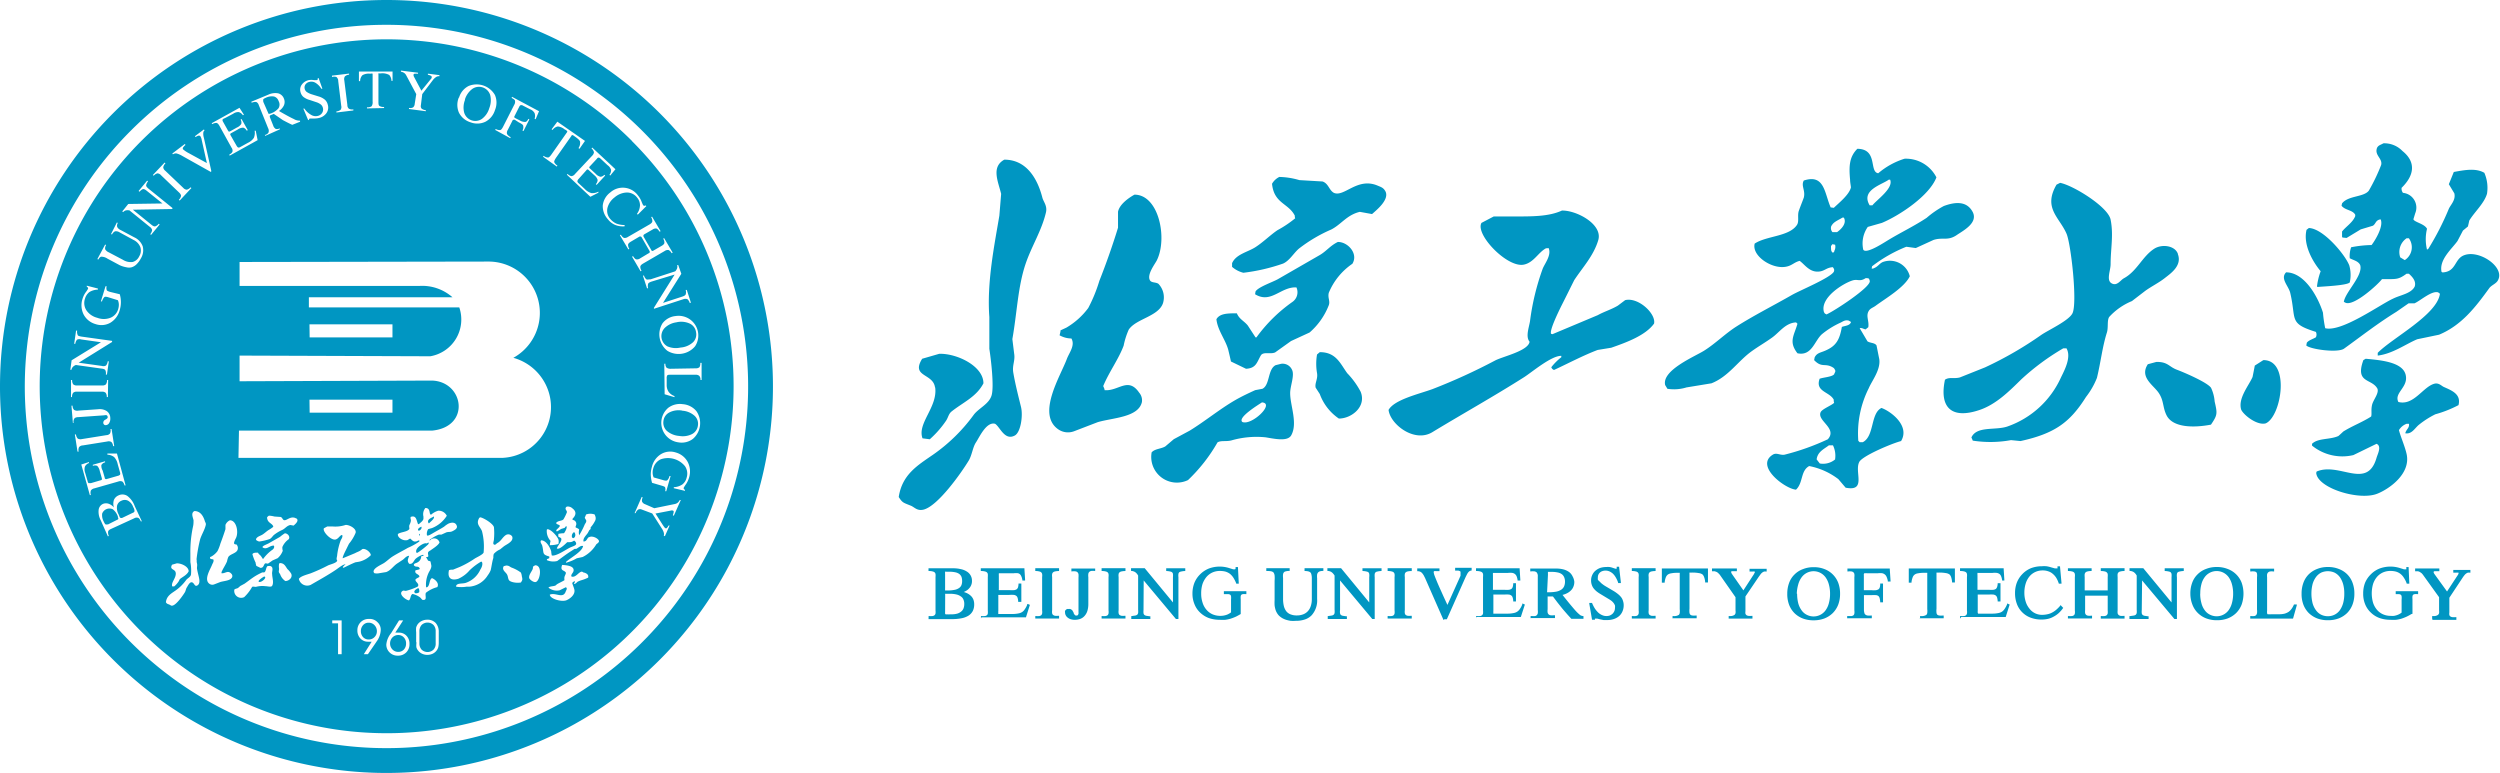
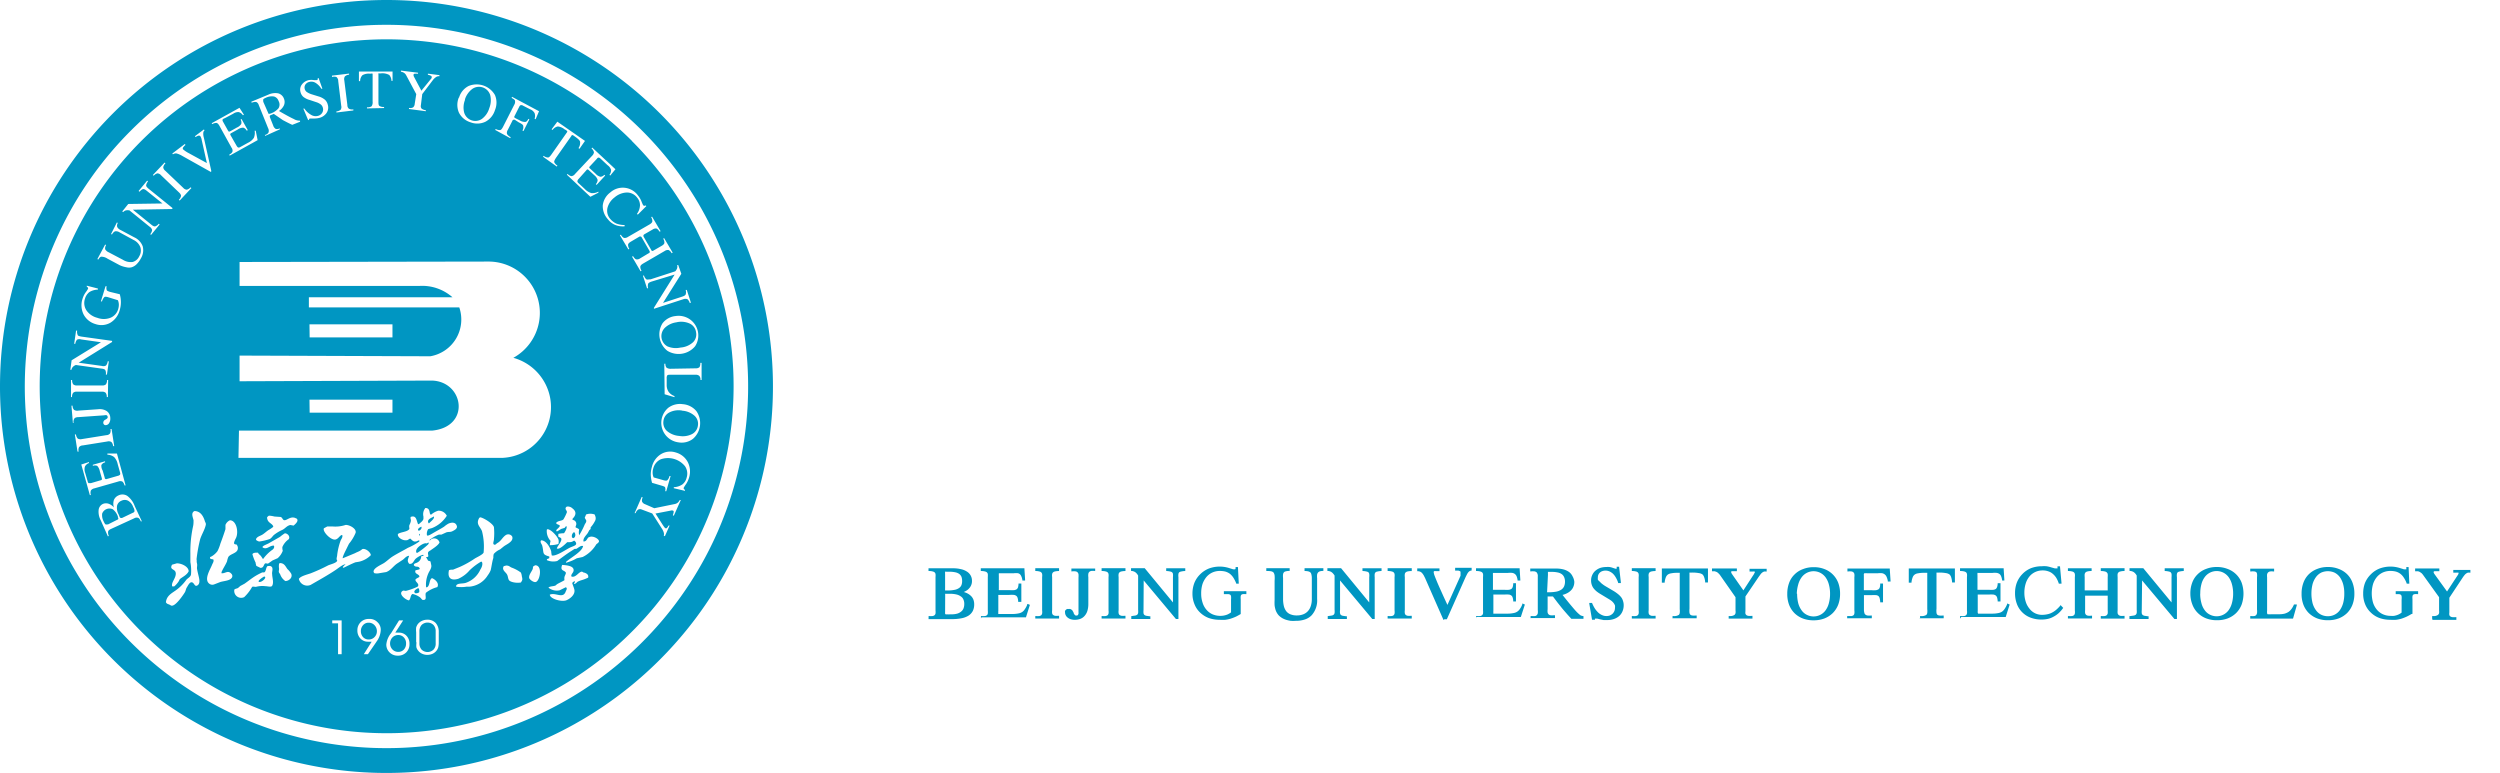
<svg xmlns="http://www.w3.org/2000/svg" viewBox="0 0 292.19 90.33">
  <defs>
    <style>.cls-1{fill:#0096c2;fill-rule:evenodd;}</style>
  </defs>
  <g id="图层_2" data-name="图层 2">
    <g id="图层_1-2" data-name="图层 1">
      <path class="cls-1" d="M75,58.08l.12.06v0a.7.7,0,0,0-.08.48.58.58,0,0,0,.33.3l1.1.48,2.39-.49a.76.76,0,0,0,.35-.16,1,1,0,0,0,.24-.31l.12,0-.82,1.84-.11-.06a2.2,2.2,0,0,0,.1-.39.14.14,0,0,0-.08-.15.43.43,0,0,0-.28,0h0l-1.77.34.87,1.36.18.26.1.09a.15.15,0,0,0,.16,0,1.18,1.18,0,0,0,.22-.31l.12,0-.55,1.25-.13-.06a.64.64,0,0,0,0-.36,1.63,1.63,0,0,0-.23-.48l-1.12-1.76L75,59.55a.48.48,0,0,0-.4,0,.83.83,0,0,0-.31.42l-.12,0Zm1.21-1.65a3.84,3.84,0,0,1-.15-.94,3.2,3.2,0,0,1,.13-.92,2.4,2.4,0,0,1,1.06-1.49A2.09,2.09,0,0,1,79,52.89,2.25,2.25,0,0,1,80.38,54a2.41,2.41,0,0,1,.15,1.84,2.78,2.78,0,0,1-.36.76,3.62,3.62,0,0,0-.25.39.14.14,0,0,0,0,.14.44.44,0,0,0,.14.13l0,.11-1.31-.31,0-.12a1.92,1.92,0,0,0,1-.32,1.41,1.41,0,0,0,.5-.79,1.54,1.54,0,0,0-.19-1.34,2.56,2.56,0,0,0-2.83-.81,1.59,1.59,0,0,0-.88,1.07,1.49,1.49,0,0,0-.07.55,1.31,1.31,0,0,0,.12.5l1.13.32c.24.07.4.08.47,0a1,1,0,0,0,.25-.49l.13,0-.51,1.78-.13,0a.72.72,0,0,0,0-.43c0-.08-.17-.15-.38-.21Zm3.62-9.19a2.29,2.29,0,0,1,1.56.81,2.44,2.44,0,0,1-.4,3.24,2.17,2.17,0,0,1-1.7.41,2.3,2.3,0,0,1-1.17-4.05A2.28,2.28,0,0,1,79.81,47.24Zm-.09.75a2.36,2.36,0,0,0-1.52.22,1.28,1.28,0,0,0-.68,1,1.3,1.3,0,0,0,.41,1.16,2.51,2.51,0,0,0,1.43.58,2.41,2.41,0,0,0,1.51-.22,1.31,1.31,0,0,0,.68-1,1.27,1.27,0,0,0-.41-1.15A2.41,2.41,0,0,0,79.72,48Zm-2.1-5.48h.13v0a.67.67,0,0,0,.14.47.86.86,0,0,0,.53.12l2.83-.05a.7.7,0,0,0,.48-.13.89.89,0,0,0,.1-.51H82l0,2h-.13v0a.65.65,0,0,0-.14-.48.62.62,0,0,0-.46-.13l-2.92,0c-.2,0-.32,0-.37.09a.59.59,0,0,0-.06.35V45a1.4,1.4,0,0,0,.23.8,1.45,1.45,0,0,0,.68.49v.13l-1.15-.34Zm1.31-5.57a2.3,2.3,0,0,1,2.29,3.53A2.51,2.51,0,0,1,78,41a2.44,2.44,0,0,1-.57-3.21A2.19,2.19,0,0,1,78.93,36.94Zm.13.73a2.42,2.42,0,0,0-1.39.66A1.37,1.37,0,0,0,78,40.48a2.48,2.48,0,0,0,1.54.14A2.42,2.42,0,0,0,81,40a1.28,1.28,0,0,0,.35-1.18,1.3,1.3,0,0,0-.73-1A2.41,2.41,0,0,0,79.06,37.67Zm-2.93-4.76c-.23.08-.36.16-.4.26a1,1,0,0,0,0,.52l-.13,0-.48-1.48.13,0a.86.86,0,0,0,.28.44c.09.06.25,0,.48,0l2.89-.94a1,1,0,0,0,.22-.36.66.66,0,0,0,0-.37l.13,0L79.63,32l-2.14,3.4,2.24-.73c.23-.07.37-.16.41-.26a.9.9,0,0,0,0-.52l.13,0,.48,1.48-.13.05a1,1,0,0,0-.27-.45.68.68,0,0,0-.48,0l-3.44,1.12,0-.12,2.42-3.88Zm-3.7-5.42.12-.06a.82.82,0,0,0,.36.38.67.67,0,0,0,.46-.12l2.53-1.46c.19-.11.3-.23.32-.34a.78.78,0,0,0-.14-.51l.11-.06,1,1.7-.12.06c-.14-.21-.26-.34-.37-.37a.63.63,0,0,0-.45.12l-.94.54a.33.33,0,0,0-.12.11.32.32,0,0,0,0,.16l.92,1.6c0,.05.07.09.1.09a.23.23,0,0,0,.17-.06l.92-.53c.2-.11.3-.22.33-.33a.78.78,0,0,0-.14-.51l.11-.07,1,1.7-.12.07a.82.82,0,0,0-.36-.38.67.67,0,0,0-.46.12L75.17,30.8c-.19.11-.3.22-.33.34a.77.77,0,0,0,.14.5l-.11.07-1-1.71.12-.06c.13.21.25.34.36.37a.59.59,0,0,0,.46-.11l1-.6c.07,0,.11-.07.12-.11a.18.18,0,0,0,0-.13L75,27.75a.17.17,0,0,0-.11-.1.19.19,0,0,0-.15,0l-1,.59c-.2.12-.31.23-.33.34a.77.77,0,0,0,.14.5l-.11.07ZM73,26.3l0,.15a2.41,2.41,0,0,1-1.1-.16,2.08,2.08,0,0,1-.84-.65A2.26,2.26,0,0,1,70.45,24a2.2,2.2,0,0,1,.88-1.51,2.19,2.19,0,0,1,3.23.35,2.63,2.63,0,0,1,.41.69,3.85,3.85,0,0,0,.19.44.19.19,0,0,0,.14.08.19.19,0,0,0,.16-.05l.08.09-1,1-.09-.1a1.81,1.81,0,0,0,.35-1,1.39,1.39,0,0,0-.34-.9,1.49,1.49,0,0,0-1.19-.59,2.32,2.32,0,0,0-1.44.57A2.24,2.24,0,0,0,71,24.29a1.45,1.45,0,0,0,.3,1.27,2.07,2.07,0,0,0,.71.56A2.71,2.71,0,0,0,73,26.3Zm-6.75-5.88.09-.09a.82.82,0,0,0,.45.26.62.62,0,0,0,.41-.25l2-2.13a.68.68,0,0,0,.22-.42.93.93,0,0,0-.29-.45l.09-.09,2.71,2.53-.61.74-.09-.09a.84.84,0,0,0,.19-.58A1.07,1.07,0,0,0,71,19.3l-.8-.75c-.1-.09-.17-.13-.22-.13s-.13,0-.22.14l-.8.86a.25.25,0,0,0-.09.15s0,.08.1.14l.64.59a1.11,1.11,0,0,0,.57.36.65.65,0,0,0,.45-.23l.1.09-1,1.09-.09-.09a.74.74,0,0,0,.21-.49,1.13,1.13,0,0,0-.39-.55l-.64-.59a.26.26,0,0,0-.14-.09s-.09,0-.15.1l-.89,1a.57.57,0,0,0-.16.27.34.34,0,0,0,.13.23l.74.69a1.74,1.74,0,0,0,.77.48,1.52,1.52,0,0,0,.82-.17l0,.12L69,23Zm-2.78-2.1.07-.11a.85.85,0,0,0,.51.2c.11,0,.25-.14.41-.37l1.78-2.54a.22.22,0,0,0,.06-.16s-.07-.08-.17-.15L66,15.13a1.48,1.48,0,0,0-.8-.35,1,1,0,0,0-.62.41l-.11-.08.67-.89,3.23,2.25-.64.92-.12-.08a1.06,1.06,0,0,0,.19-.71c0-.18-.27-.41-.68-.69-.12-.09-.19-.13-.23-.12s-.07,0-.12.11L65,18.42c-.17.25-.25.43-.22.54a1,1,0,0,0,.37.4l-.07.11Zm-5.59-3.13.06-.12a.84.84,0,0,0,.52.13c.1,0,.21-.15.32-.35l1.32-2.6a.63.63,0,0,0,.09-.47c0-.11-.18-.22-.4-.34l.06-.12L63,13l-.4.94-.12-.06a1,1,0,0,0,0-.66,1,1,0,0,0-.53-.45l-.82-.42a.37.37,0,0,0-.27-.06.33.33,0,0,0-.17.18l-.53,1.05q-.07.13-.06.18a.38.38,0,0,0,.13.11l.52.26a1.1,1.1,0,0,0,.64.18c.14,0,.26-.15.37-.36l.11.06-.69,1.37-.12-.06a.75.75,0,0,0,.09-.55c0-.12-.21-.26-.52-.41L60.17,14A.23.23,0,0,0,60,14s-.07,0-.11.11l-.54,1.07a.6.6,0,0,0-.09.49,1,1,0,0,0,.43.36l-.06.12Zm-4.23-3.78a2.21,2.21,0,0,1,1.12-1.36,2.47,2.47,0,0,1,3.08,1.06,2.27,2.27,0,0,1,0,1.76,2.28,2.28,0,0,1-1.12,1.36,2.2,2.2,0,0,1-1.75.06,2.23,2.23,0,0,1-1.34-1.12A2.27,2.27,0,0,1,53.62,11.41Zm.71.24a2.39,2.39,0,0,0-.1,1.54,1.36,1.36,0,0,0,2.06.71,2.41,2.41,0,0,0,.87-1.27,2.5,2.5,0,0,0,.1-1.53,1.37,1.37,0,0,0-2.07-.72A2.45,2.45,0,0,0,54.33,11.65ZM47.8,12.74v-.13h0a.69.69,0,0,0,.48-.06.59.59,0,0,0,.19-.41L48.65,11,47.48,8.81a.8.8,0,0,0-.25-.29,1,1,0,0,0-.37-.14V8.25l2,.25,0,.12a2,2,0,0,0-.4,0c-.08,0-.12.06-.13.12A.52.52,0,0,0,48.4,9h0l.85,1.6,1-1.23a3,3,0,0,0,.2-.25.28.28,0,0,0,0-.12.13.13,0,0,0-.08-.14,1.21,1.21,0,0,0-.36-.12l0-.13,1.35.17,0,.13a.58.58,0,0,0-.35.07,1.49,1.49,0,0,0-.4.36L49.35,11l-.16,1.31a.46.46,0,0,0,.09.39,1,1,0,0,0,.49.18V13Zm-4.91-.07v-.13a.82.82,0,0,0,.54-.12.82.82,0,0,0,.12-.54V8.78c0-.09,0-.15,0-.17a.47.47,0,0,0-.23,0h-.1a1.46,1.46,0,0,0-.86.18,1,1,0,0,0-.27.69h-.14l0-1.12h3.93V9.45h-.13a1.06,1.06,0,0,0-.26-.69,1.64,1.64,0,0,0-1-.18c-.15,0-.23,0-.26,0s0,.07,0,.16v3.07c0,.31,0,.5.13.58a.88.88,0,0,0,.53.11v.13Zm-3.57.48,0-.13a.84.84,0,0,0,.49-.19.58.58,0,0,0,.07-.47l-.35-2.89A.6.6,0,0,0,39.32,9,.83.83,0,0,0,38.8,9V8.84l2-.24v.13a.8.8,0,0,0-.49.2.6.6,0,0,0-.07.46l.36,2.89a.54.54,0,0,0,.18.43.83.83,0,0,0,.52.07l0,.13ZM36,14l-.55-1.31.13,0a2.24,2.24,0,0,0,.76.72,1,1,0,0,0,.79.14.8.8,0,0,0,.51-.34.72.72,0,0,0,.1-.59.71.71,0,0,0-.25-.41,1.72,1.72,0,0,0-.56-.28l-.75-.25a2,2,0,0,1-.74-.37,1.09,1.09,0,0,1-.32-.56,1,1,0,0,1,.16-.87,1.35,1.35,0,0,1,.82-.52,1.78,1.78,0,0,1,.57,0,1.87,1.87,0,0,0,.36,0,.13.13,0,0,0,.1-.07.26.26,0,0,0,0-.16l.11,0,.44,1.24-.13,0a2,2,0,0,0-.66-.68.92.92,0,0,0-.72-.12.78.78,0,0,0-.47.3.62.62,0,0,0-.09.5.63.63,0,0,0,.23.37,2.15,2.15,0,0,0,.55.27l.84.26a2,2,0,0,1,.75.39,1.15,1.15,0,0,1,.33.58,1.13,1.13,0,0,1-.17,1,1.46,1.46,0,0,1-.91.56,2.52,2.52,0,0,1-.62.05h-.36a.16.16,0,0,0-.12.07.17.17,0,0,0,0,.13Zm-5,1.88-.05-.12.07,0a.61.61,0,0,0,.37-.29.67.67,0,0,0-.06-.5l-1.09-2.7a.56.56,0,0,0-.29-.35,1,1,0,0,0-.53.09l-.05-.12,2-.83a1.9,1.9,0,0,1,1.15-.15,1,1,0,0,1,.67.63,1,1,0,0,1,0,.76,1.58,1.58,0,0,1-.59.67c.8.46,1.38.78,1.74.94a1.27,1.27,0,0,0,.73.19l0,.13-.91.36c-.36-.16-.72-.35-1.1-.55L32,13.31l-.36.15a.17.17,0,0,0-.11.08s0,.07,0,.13l.4,1a.71.71,0,0,0,.3.4A.7.7,0,0,0,32.7,15l0,0,0,.12Zm.34-2.69c0,.06,0,.09.09.1a.15.15,0,0,0,.13,0,2.08,2.08,0,0,0,1-.65.83.83,0,0,0,0-.83.8.8,0,0,0-.53-.53,1.58,1.58,0,0,0-.95.14c-.18.08-.28.14-.31.2s0,.15,0,.28Zm-4.49,5-.06-.11c.22-.13.35-.25.38-.36a.56.56,0,0,0-.11-.46l-1.41-2.55c-.11-.2-.22-.31-.33-.34a.88.88,0,0,0-.51.14l-.07-.11,3.25-1.8.52.81-.12.06a.87.87,0,0,0-.49-.37,1,1,0,0,0-.64.19l-1,.53A.44.44,0,0,0,26,14s0,.13.08.25l.56,1c.05.08.08.12.11.13a.25.25,0,0,0,.18-.05l.75-.42a1.14,1.14,0,0,0,.52-.43.67.67,0,0,0-.08-.51l.11-.06.73,1.3-.12.07a.73.73,0,0,0-.4-.36,1.14,1.14,0,0,0-.64.21l-.76.42a.3.3,0,0,0-.13.11.3.3,0,0,0,.05.17L27.63,17q.12.21.21.24a.33.33,0,0,0,.25-.06l.89-.49a1.68,1.68,0,0,0,.69-.58,1.49,1.49,0,0,0,.09-.83h.13l.22,1.1Zm-2.2,1.91-3.37-1.89a2.56,2.56,0,0,0-.66-.28.61.61,0,0,0-.41.11l-.07-.1,1.46-1.11.08.11a1.21,1.21,0,0,0-.29.31.19.19,0,0,0,0,.2,3.45,3.45,0,0,0,.69.46l2.1,1.15-.61-2.72c0-.1-.05-.18-.07-.25l-.07-.15a.23.23,0,0,0-.21-.09.88.88,0,0,0-.35.17l-.09-.1,1.05-.79.08.1a.43.43,0,0,0-.15.29,1.59,1.59,0,0,0,.07.59L24.7,20ZM21,23.44l-.1-.09a.79.79,0,0,0,.26-.45c0-.12-.07-.25-.24-.41l-2.09-2a.64.64,0,0,0-.42-.23.77.77,0,0,0-.44.28l-.1-.09L19.24,19l.1.09a.84.84,0,0,0-.26.46.56.56,0,0,0,.23.4l2.1,2a.61.61,0,0,0,.42.22.84.84,0,0,0,.44-.28l.1.09Zm-3.31,2.82c.19.16.34.22.44.2a.85.85,0,0,0,.42-.31l.11.08-1,1.22-.1-.08a1,1,0,0,0,.22-.48.65.65,0,0,0-.29-.39l-2.36-1.91a1.15,1.15,0,0,0-.42,0,.78.78,0,0,0-.32.2l-.1-.08.7-.87,4-.06-1.84-1.48c-.18-.15-.33-.22-.43-.2s-.24.12-.42.31l-.1-.09,1-1.21.1.09a.93.93,0,0,0-.22.47c0,.11.1.23.29.39l2.81,2.27-.08.1-4.57.08Zm-6.2,4.08-.11-.06.91-1.7.11.06a.73.73,0,0,0-.11.49.87.87,0,0,0,.42.36l1.65.87a1.7,1.7,0,0,0,1.14.26,1.19,1.19,0,0,0,.77-.66,1.29,1.29,0,0,0,.13-1.08,1.58,1.58,0,0,0-.8-.84L14,27.17a.82.82,0,0,0-.54-.14.75.75,0,0,0-.37.38l-.11-.06L13.66,26l.11.06a.56.56,0,0,0-.07.47.83.83,0,0,0,.41.36l1.57.84a1.88,1.88,0,0,1,1,1.06,1.83,1.83,0,0,1-.22,1.42,2.7,2.7,0,0,1-.49.67,1.43,1.43,0,0,1-.59.36,1.21,1.21,0,0,1-.6,0A3.18,3.18,0,0,1,14,31l-1.44-.77a1.31,1.31,0,0,0-.71-.23C11.74,30,11.61,30.12,11.49,30.34ZM14,34.39a3.38,3.38,0,0,1,.13.94,3.26,3.26,0,0,1-.14.92,2.43,2.43,0,0,1-1.09,1.47,2.11,2.11,0,0,1-1.73.16,2.26,2.26,0,0,1-1.4-1.13,2.42,2.42,0,0,1-.12-1.84,2.62,2.62,0,0,1,.37-.75,3,3,0,0,0,.26-.39.14.14,0,0,0,0-.14.36.36,0,0,0-.14-.13l0-.11,1.3.33,0,.13a2,2,0,0,0-1,.29,1.49,1.49,0,0,0-.51.78,1.56,1.56,0,0,0,.17,1.35,2.17,2.17,0,0,0,1.26.87,2.16,2.16,0,0,0,1.55,0,1.55,1.55,0,0,0,.9-1,1.81,1.81,0,0,0,.08-.56,1.41,1.41,0,0,0-.11-.49l-1.13-.35c-.24-.07-.39-.08-.47,0a1.25,1.25,0,0,0-.26.49l-.13,0,.54-1.77.14,0a.66.66,0,0,0,0,.43c0,.08.16.15.37.22Zm-2.09,8.38a.61.61,0,0,0,.48-.05.91.91,0,0,0,.2-.49l.13,0-.22,1.55-.13,0a.9.9,0,0,0-.06-.52c-.05-.09-.2-.15-.44-.18l-3-.42a.92.92,0,0,0-.35.22.65.65,0,0,0-.17.34l-.13,0,.15-1.11L11.8,40l-2.33-.33A.65.65,0,0,0,9,39.7a1,1,0,0,0-.2.48l-.13,0,.22-1.54.13,0a.86.86,0,0,0,.06.51c0,.09.2.15.44.19l3.58.5,0,.13L9.2,42.39Zm.7,3.64h-.13a.79.79,0,0,0-.13-.5.6.6,0,0,0-.46-.13H9a.59.59,0,0,0-.45.13.77.77,0,0,0-.13.5H8.3v-2h.13a.8.8,0,0,0,.13.51.59.59,0,0,0,.45.13h2.91a.6.6,0,0,0,.46-.13.85.85,0,0,0,.13-.51h.13Zm-4.26,1h.13a.75.75,0,0,0,.17.49.7.7,0,0,0,.51.09l2.32-.16a1.5,1.5,0,0,1,1,.22,1,1,0,0,1,.41.82.93.93,0,0,1-.13.57.48.48,0,0,1-.4.25.24.24,0,0,1-.2-.07.31.31,0,0,1-.09-.2.43.43,0,0,1,.06-.22.47.47,0,0,1,.2-.16.05.05,0,0,1,0,0c.18-.09.26-.19.26-.29a.27.27,0,0,0-.11-.21.44.44,0,0,0-.29,0l-3,.21c-.26,0-.43.07-.5.17a.73.73,0,0,0-.09.52H8.52Zm5,4.73-.13,0a.83.83,0,0,0-.2-.48.62.62,0,0,0-.48-.06l-2.87.46a.58.58,0,0,0-.43.2.79.79,0,0,0-.05.52l-.13,0-.31-2,.13,0a.83.83,0,0,0,.21.48.65.65,0,0,0,.47.06l2.87-.46a.56.56,0,0,0,.43-.2.79.79,0,0,0,.05-.52l.13,0Zm1.33,4.59-.13,0a.82.82,0,0,0-.25-.45.64.64,0,0,0-.48,0l-2.8.8a.64.64,0,0,0-.4.25.86.86,0,0,0,0,.53l-.12,0-1-3.57L10.4,54l0,.12a.84.84,0,0,0-.47.4,1.08,1.08,0,0,0,0,.66l.31,1.06a.44.44,0,0,0,.11.23c.05,0,.13,0,.27,0l1.12-.33a.26.26,0,0,0,.16-.08.28.28,0,0,0,0-.17l-.24-.84a1.16,1.16,0,0,0-.3-.6.65.65,0,0,0-.51,0l0-.13,1.43-.41,0,.13a.65.65,0,0,0-.43.31A1.08,1.08,0,0,0,12,55l.24.83c0,.08.05.13.08.15a.23.23,0,0,0,.18,0l1.25-.36a.55.55,0,0,0,.28-.14.38.38,0,0,0,0-.26l-.28-1a1.68,1.68,0,0,0-.41-.8,1.41,1.41,0,0,0-.79-.28l0-.13,1.12,0Zm1.9,4.2-.12,0c-.11-.23-.21-.37-.32-.41a.57.57,0,0,0-.46.06L13,61.81q-.31.13-.36.3a.83.83,0,0,0,.08.52l-.11.06-.85-1.91a2.08,2.08,0,0,1-.23-1.2.87.87,0,0,1,.54-.7.94.94,0,0,1,.64,0,1.38,1.38,0,0,1,.6.43,1.48,1.48,0,0,1,0-.87,1,1,0,0,1,.52-.53,1.05,1.05,0,0,1,1.05.05,2.58,2.58,0,0,1,.87,1.2Zm-1.05-1a.27.27,0,0,0,.19-.17.83.83,0,0,0-.11-.42l-.06-.12a1.35,1.35,0,0,0-.58-.7.87.87,0,0,0-.77,0,.84.84,0,0,0-.52.59,1.57,1.57,0,0,0,.18,1l.1.23c0,.11.09.17.13.19a.33.33,0,0,0,.19,0Zm-1.89.85a.5.5,0,0,0,.19-.12.31.31,0,0,0-.05-.2l0-.09a1.83,1.83,0,0,0-.6-.85.91.91,0,0,0-1.24.51,1.55,1.55,0,0,0,.17.9c.1.21.17.33.23.36s.15,0,.29,0Zm35,14.29V73.9a2.58,2.58,0,0,1,0-.57,1.41,1.41,0,0,1,.18-.37,1.29,1.29,0,0,1,.48-.39,1.44,1.44,0,0,1,.62-.14,1.29,1.29,0,0,1,1,.38,1.52,1.52,0,0,1,.36,1.07v1.21a2.58,2.58,0,0,1-.05.53,1.14,1.14,0,0,1-.17.37,1.28,1.28,0,0,1-.48.41,1.5,1.5,0,0,1-.64.14,1.44,1.44,0,0,1-.62-.14,1.23,1.23,0,0,1-.48-.4,1,1,0,0,1-.18-.37A2.75,2.75,0,0,1,48.68,75.07Zm.38.09a1.07,1.07,0,0,0,.25.76,1,1,0,0,0,1.4,0,1,1,0,0,0,.25-.75V73.81a1.07,1.07,0,0,0-.25-.76,1,1,0,0,0-1.4,0,1.1,1.1,0,0,0-.25.77Zm-2.38-2.65h.48l-.92,1.43.23,0h.19a1.16,1.16,0,0,1,.89.37,1.31,1.31,0,0,1,.35.94,1.34,1.34,0,0,1-.38,1,1.33,1.33,0,0,1-1,.38,1.3,1.3,0,0,1-.95-.38,1.26,1.26,0,0,1-.38-.92A2.45,2.45,0,0,1,45.71,74a.9.9,0,0,0,.07-.11Zm-.1,1.71a.91.91,0,0,0-.68.29,1,1,0,0,0-.27.69,1,1,0,0,0,.28.71.91.91,0,0,0,.68.28.88.88,0,0,0,.65-.27,1,1,0,0,0,.26-.71,1,1,0,0,0-.26-.71A.87.87,0,0,0,46.58,74.22ZM43,76.46h-.48L43.44,75l-.24,0-.19,0a1.18,1.18,0,0,1-.89-.38,1.33,1.33,0,0,1-.35-.94,1.3,1.3,0,0,1,1.35-1.34,1.26,1.26,0,0,1,1,.38,1.19,1.19,0,0,1,.38.92A2.42,2.42,0,0,1,44,75a.72.72,0,0,1-.07.11Zm.09-1.72a.9.9,0,0,0,.68-.28.94.94,0,0,0,.28-.69,1,1,0,0,0-.28-.7.9.9,0,0,0-.68-.29.83.83,0,0,0-.65.28,1,1,0,0,0-.26.7,1,1,0,0,0,.26.71A.86.86,0,0,0,43.09,74.74Zm-3.16,1.72h-.42V72.85h-.68v-.34h1.1Zm33.92-60A40.55,40.55,0,1,0,85.74,45.16,40.41,40.41,0,0,0,73.85,16.48ZM45.16,2.9A42.27,42.27,0,1,1,15.28,15.28,42.14,42.14,0,0,1,45.16,2.9ZM28,30.62l29.11-.05A6,6,0,0,1,60,41.82a6,6,0,0,1,4.31,4.74,5.94,5.94,0,0,1-5.52,6.95H27.87l.06-3.18,22.56,0c4.57-.44,3.73-5.73,0-5.85L28,44.56l0-3,22.29.08a4.36,4.36,0,0,0,3.39-5.71H36.1V34.74l16.78,0A5.35,5.35,0,0,0,49,33.42h-21Zm8.19,17.61h9.68l0-1.52H36.17Zm0-8.8h9.68l0-1.52H36.17ZM59.86,62.7a.54.54,0,0,0-.75-.16c-.38.25-.55.71-1,.94-.1.06-.21.26-.38.16s0-.4,0-.61a7.38,7.38,0,0,0,0-1.41c-.08-.4-1.18-1.09-1.6-1.16l-.11.06c-.44.74.09,1,.31,1.55a7.17,7.17,0,0,1,.19,2.52c-.11.23-.74.52-1,.67a11.2,11.2,0,0,1-1.78,1l-.79.32c-.2,0-.34,0-.48.07-.19.89.22,1.25,1.08,1a3.67,3.67,0,0,0,1.34-1,7,7,0,0,1,1.32-1h.1c.16.26,0,.67-.17.92a2.89,2.89,0,0,1-1.7,1.55c-.38.13-1,0-1.13.35l0,.1a3.78,3.78,0,0,0,1.21,0l.3,0A2.78,2.78,0,0,0,57,67.25a2.62,2.62,0,0,0,.35-.61c.12-.51.17-1,.31-1.43,0-.16,0-.38.07-.49a2.19,2.19,0,0,1,.72-.51l.42-.34c.2-.15.43-.26.62-.4S60,63.07,59.86,62.7ZM48.75,64.62c-.06,0-.07,0-.1-.09-.12-.45.6-.9.91-1s.22.05.41-.07.11,0,.13.08S49,64.52,48.75,64.62Zm.23-2s0,0,0,0,0,0,0,0,0-.11,0-.16l0-.06.09,0A.27.27,0,0,1,49,62.62Zm-.09-.81c.07-.13.23-.18.35-.26h0c.11.19-.09.38-.21.46h-.15A.2.2,0,0,1,48.89,61.81Zm.12,7.4a.6.6,0,0,1-.49.12l-.1-.12c0-.25.23-.33.39-.45h.13A.81.81,0,0,1,49,69.21Zm1.7-8.85h0c.12.26-.43.64-.56.8H50.1C49.81,60.69,50.48,60.52,50.71,60.36Zm2.64,1c-.18-.34-.55-.31-.9-.18a2.81,2.81,0,0,0-.55.38c-.39.25-.8.46-1.19.69-.15.08-.72.47-.81.31a1,1,0,0,1,.15-.72l.44-.12a3.62,3.62,0,0,0,1.73-1.44,1.06,1.06,0,0,0-1-.59,2.17,2.17,0,0,0-.83.46c-.3,0,0-.77-.67-.78a1.13,1.13,0,0,0-.23,1l0,.24c0,.24-.37.49-.53.65h-.1c-.2-.46-.19-1.07-.85-.85-.09.17.06.31,0,.54s-.1.28-.16.42,0,.34,0,.45c-.25.37-1,.34-1.34.59-.1.39.55.8,1,.73.2,0,.26-.15.44-.19.17.12.33.4.66.33.15,0,.2-.11.38-.12h0s.06.07,0,.14a7,7,0,0,1-1.32.73c-.58.34-1.21.65-1.77,1-.35.22-.67.54-1,.76s-1.34.62-1.23,1.08l.08.12a1.35,1.35,0,0,0,.6,0l.79-.13c.55-.21.84-.71,1.28-1l.65-.43c.22-.15.41-.46.75-.47l0,0c-.11.37-.29.57,0,.93.47.1.53-.41.79-.61a2.65,2.65,0,0,1,.56-.35c.09,0,.15-.1.28-.07l.07,0c0,.12-.19.12-.29.16a.82.82,0,0,1-.52.75c-.15.07-.27.07-.34.21l0,.09c.25.26.34.08.59.23,0,0,0,0,.07.09s0,.08,0,.13-.36.1-.47.14c-.14.41.32.4.45.66l0,.1c-.09.09-.39.2-.44.3-.11.28.55.51.23.85a7.17,7.17,0,0,1-1.36.49c-.14,0-.26-.07-.38,0-.57.36.39,1.08.74,1.11.23-.22.14-.59.41-.75a2.24,2.24,0,0,1,.91.42c.08.08.15.17.23.26.67.13.27-.5.43-.82a3.61,3.61,0,0,1,1.33-.66c.28-.48-.32-.94-.62-1.05-.35.17-.22.89-.59,1.07l-.1,0,0,0A3.25,3.25,0,0,1,50.07,67c.1-.24.39-.59.34-.92l-.09-.44c-.06-.08-.2-.06-.29-.12l-.24-.42v0c.08,0,.1,0,.18,0l.09-.08c0-.2-.09-.35,0-.51a.6.6,0,0,1,.22-.16c.32-.24.91-.58,1.09-.94a.64.64,0,0,0-.86-.44c-.11,0-.14.14-.3.2h0v-.07a4.34,4.34,0,0,1,1.09-.62l.3,0,.57-.26c.3-.09.44,0,.72-.14S53.56,61.73,53.35,61.37Zm9.2,4.7-.26.17c0,.12,0,.24-.07.36-.12.27-.47.68-.36,1,.08.17.51.51.77.43C63.13,67.85,63.43,66.05,62.55,66.07ZM67,62.9l-.14-.08a.55.55,0,0,1,.2-.61h.07C67.32,62.45,67.26,62.82,67,62.9Zm1.83-.12c-.25.13-.22.5-.63.51h0c-.09-.39.33-.73.5-1l.18-.33.15-.13c0-.06,0-.12,0-.19a3.58,3.58,0,0,0,.56-.85c.08-.27,0-.45-.09-.66a1.49,1.49,0,0,0-1,0l-.16.39.17.29c.06.21-.12.37-.17.49a8.77,8.77,0,0,1-.65,1.26l0,0a1.47,1.47,0,0,1,0-.66c-.08-.16-.41-.21-.43-.3l.06-.19a.46.46,0,0,0-.39-.64.24.24,0,0,1,0-.16c.38-.37.48-.8,0-1.17a.8.8,0,0,0-.61-.24c-.08,0-.16.06-.2.14-.09.24.18.33.13.55a5.36,5.36,0,0,1-.39.8c-.16.21-.65.15-.85.41v.07c.1.15.35.13.43.29v0c-.08.2-.29.33-.42.49v.14l0,0h.13l.44-.27.39-.12c.1-.07.08-.17.23-.2h0c.1.22-.18.67-.29.82a4.18,4.18,0,0,0-.65.07.82.82,0,0,0,0,.35c.12.06.27.09.33.21.1.33-.47.86-.52,1.17l.06,0c.28.11,1-.59,1.15-.75.45,0,.51,0,.78-.17h.07c.09.08.24.22.19.4s-.46.28-.69.39c-.42.19-1.64,1.06-2.15.93a3.4,3.4,0,0,1-.07-.49c-.15-.48-.58-1.27-1.17-1.28-.19.2.08.43.13.65.21.85-.06,1,.82,1.24,0,.06,0,.1,0,.17s-.23.09-.28.17l0,.09a1.87,1.87,0,0,0,1.2.1c.54-.39,1.06-.8,1.65-1.17l.39-.25.19,0c.18-.08.52-.41.74-.34l.06,0c-.09.67-1.51,1.4-2,1.87v.09a4.76,4.76,0,0,0,1.26-.52l.69-.15a3.84,3.84,0,0,0,1.58-1.46c.08-.11.23-.15.29-.28C70.2,63.1,69.33,62.53,68.86,62.78Zm-.59,4.14c-.08,0-.16-.14-.3-.1-.36.1-.65.7-1.14.57-.15-.29.33-.46.23-.86s-.79-.46-1.26-.5l-.07,0c-.28.74.27.57.44.91,0,.15-.14.35-.17.51s0,.27,0,.36c-.28.18-.59.3-.88.48l-.16.14c-.26.12-.64.06-.83.25v0a1.54,1.54,0,0,0,1.31.31l.73-.36s0,0,.07.07,0,.27-.07.37c-.3,1-1.17.13-1.88.43l0,0c0,.48,1.36.88,1.93.66.38-.15,1.07-.63.94-1.25-.06-.25-.2-.56-.25-.77a.51.51,0,0,1,.25-.2h.07c0,.14-.09.17-.12.31.21,0,.31-.17.43-.26A2.85,2.85,0,0,1,68,67.8a4.56,4.56,0,0,0,.74-.29C68.83,67.15,68.53,67,68.27,66.92Zm-7.36,0a4.24,4.24,0,0,0-1.08-.58c-.23-.09-.29-.25-.65-.24l-.27.07c-.26.41.17.66.34.91s.12.45.25.7.87.4,1.41.3c.2-.31.2-.34.11-.73A1.29,1.29,0,0,0,60.91,67ZM42.36,64.17l-.23.17c-.2.13-.44.2-.63.31l-1.44.6h0c-.05-.12.24-.71.32-.87s.27-.55.41-.83a4.89,4.89,0,0,0,.77-1.27c.14-.48-.69-.94-1.16-.93a3.82,3.82,0,0,1-1.54.18h-.61l-.39.21c-.21.36.8,1.42,1.34,1.32.31-.06.46-.39.7-.52H40c.09.22-.12.48-.19.64a7.72,7.72,0,0,0-.4,1.67c0,.21-.15.49,0,.65,0,.29-.82.46-1.08.59a20.09,20.09,0,0,1-2,.91c-.41.15-1.21.33-1.4.66a1,1,0,0,0,1.38.7c1-.58,2-1.13,2.91-1.74.25-.16.85-.67,1.17-.67h0v0a2.42,2.42,0,0,0-.32.32c0,.06,0,.06.09.09.44-.21.92-.46,1.38-.64l.43-.07a2.83,2.83,0,0,0,1.37-.76C43.35,64.6,42.78,64.07,42.36,64.17ZM33,63.94a2.14,2.14,0,0,1,.75-.92c.2-.32-.14-.69-.46-.69a5.26,5.26,0,0,0-.57.42l-1.33.76c-.16.09-.62.25-.7.39l0,.08c.51.32.82-.24,1.31-.21.11.15,0,.36-.13.46a4.62,4.62,0,0,0-1.13,1.12h0c-.08-.12-.16-.25-.25-.37s-.25-.2-.34-.39c-.29,0-.55,0-.65.18a5.93,5.93,0,0,0,.38,1c0,.12.05.25.08.37l.48.23c.32,0,.34-.21.47-.43s.3,0,.45-.09l.5-.35.59-.26a2.13,2.13,0,0,0,.6-.87C33,64.2,33,64.11,33,63.94Zm1.54-3.39c-.64-.27-1.05.37-1.38.23-.15-.09-.17-.3-.36-.36l-.73-.05a2.77,2.77,0,0,0-.63-.1.49.49,0,0,0-.23.22c.06.63.51.61.72,1v.09a3.67,3.67,0,0,1-.56.38c-.23.15-.46.38-.71.53s-.6.22-.73.5v.12a.94.94,0,0,0,.36.18A6.09,6.09,0,0,0,31.52,63c.2-.09.34-.34.5-.48a4.64,4.64,0,0,1,1-.6c.32-.16.5-.47.91-.56l.39.07c.12-.12.54-.44.43-.71C34.72,60.61,34.64,60.6,34.52,60.55Zm-14,6.38c.08.63-.58,1.14-.41,1.61l.23,0a2.66,2.66,0,0,0,.52-.59c.07-.1.08-.21.17-.29.36-.28.79-.46,1-.89,0-.54-.83-.94-1.39-.93l-.55.16C19.76,66.61,20.47,66.48,20.53,66.93Zm2.18-7.2c-.42.23-.19.68-.1,1.07,0,.23,0,.46-.05.69a13.76,13.76,0,0,0-.32,3.21c0,.34,0,.67,0,1a5.22,5.22,0,0,1,.07,1.47c-.08.3-.41.41-.57.63a5.24,5.24,0,0,1-1.28,1.25c-.49.34-1,.62-1.08,1.34.12.18.14.17.37.26s.2.17.41.13c.45-.1,1.2-1.17,1.44-1.56.1-.17.12-.41.23-.57s.32-.66.6-.59.3.55.62.37.26-.62.2-.9-.18-.71-.24-1.1c0-.23.06-.37,0-.6s0-.31-.05-.46A17.67,17.67,0,0,1,23.4,63c.19-.57.52-1.07.65-1.64.05-.21-.08-.33-.11-.46C23.77,60.34,23.43,59.72,22.71,59.73Zm10.86,6.76c-.22-.3-.35-.68-.87-.68l-.09.07a1.67,1.67,0,0,0,0,.59c0,.19-.08.32,0,.46l.13.2a1.53,1.53,0,0,0,.6.78c.4,0,.88-.38.69-.85A2.4,2.4,0,0,0,33.57,66.49ZM30.25,68c-.16-.14.5-.55.62-.62C31.3,67.44,30.54,68.15,30.25,68Zm1.57-1.66a.34.34,0,0,0-.35-.19l-.17,0c-.25.13-.17.62-.42.75l-.23,0c-.19.09-.42.2-.63.32-.5.28-.95.66-1.44,1l-.5.27-.26.23c-.14.08-.33.08-.43.19a.81.81,0,0,0,1.15.88,5.06,5.06,0,0,0,.93-1.2c.12-.06.26,0,.44,0A2.89,2.89,0,0,1,31,68.51c.29,0,.7.15.81-.05.22-.38,0-.95,0-1.34C31.76,66.89,31.91,66.55,31.82,66.37ZM25.89,67l0-.13c.18-.44.49-.86.65-1.28a2.11,2.11,0,0,1,.15-.5c.24-.35.94-.42,1.08-.84a.6.6,0,0,0-.14-.62c-.09,0-.22,0-.27-.11s.15-.51.21-.62c.35-.69.07-2.09-.7-2.09a1,1,0,0,0-.52.54v.5c-.17.53-.39,1.16-.59,1.68a4.6,4.6,0,0,1-.34.88,2.28,2.28,0,0,1-.69.62l-.18.08,0,.16a.67.67,0,0,0,.37.1c.13.22-.07.46-.14.65-.2.53-1,1.73-.29,2.22a.58.58,0,0,0,.52.07l.75-.29c.47-.14,1.28-.15,1.39-.63a.37.37,0,0,0-.08-.3C26.64,66.57,26.33,67.06,25.89,67Zm38.37-3.28h0a3.49,3.49,0,0,0,1-.14,1,1,0,0,0,0-.55c-.14-.35-.83-1.16-1.28-1.18l-.07.06a1.68,1.68,0,0,0,.44,1.31A2.35,2.35,0,0,0,64.26,63.74ZM45.16,0A45.17,45.17,0,1,1,0,45.16,45.16,45.16,0,0,1,45.16,0Z" />
-       <path class="cls-1" d="M283.26,67.17h0m0,0h0m1,5.11V72h.12a.82.82,0,0,0,.57-.14h0a.44.44,0,0,0,.12-.19,1.32,1.32,0,0,0,0-.32V69.8l-1.89-2.63a1.54,1.54,0,0,0-.17-.19l-.19-.13h0a1,1,0,0,0-.21-.08,2.06,2.06,0,0,0-.26,0h-.08v-.33h2.83v.32h-.07l-.31,0-.2,0-.08.05s0,0,0,0a.24.24,0,0,0,0,.12h0a.85.85,0,0,0,.1.18v0h0L286,69.13l1.12-1.71h0l.14-.21.08-.14,0-.08h0a.43.43,0,0,1,0,0,.08.08,0,0,0,0-.06.18.18,0,0,0-.07,0h0a.58.58,0,0,0-.17,0h0l-.3,0h-.07v-.32h2v.32h-.07a.85.85,0,0,0-.23,0,.69.69,0,0,0-.19.1h0a.86.86,0,0,0-.2.19,3.58,3.58,0,0,0-.24.33l-1.53,2.31v1.73a.85.85,0,0,0,0,.29.31.31,0,0,0,.11.16h0a.55.55,0,0,0,.23.09,2.08,2.08,0,0,0,.41,0h.07v.32H284.3Zm-2.43-.51a5.18,5.18,0,0,1-.57.31,6,6,0,0,1-.59.23h0a4.26,4.26,0,0,1-.62.13h0a4.48,4.48,0,0,1-.64,0,3.87,3.87,0,0,1-1.31-.21,2.86,2.86,0,0,1-1-.63,2.71,2.71,0,0,1-.68-1h0a3.16,3.16,0,0,1-.22-1.22,3.42,3.42,0,0,1,.22-1.27,3,3,0,0,1,.69-1,2.92,2.92,0,0,1,1-.66,3.66,3.66,0,0,1,1.88-.18,4.17,4.17,0,0,1,.56.14l.42.13.15,0h.06l.06,0h0a.22.22,0,0,0,0-.08.56.56,0,0,0,0-.12l0-.06h.27v.08l.08,1.78v.08h-.31l0-.05a3.22,3.22,0,0,0-.34-.67h0a1.71,1.71,0,0,0-.4-.44h0a1.56,1.56,0,0,0-.5-.25,2.49,2.49,0,0,0-.64-.08,2.13,2.13,0,0,0-.9.18,2,2,0,0,0-.7.53h0a2.47,2.47,0,0,0-.45.83,4,4,0,0,0,0,2.16,2.45,2.45,0,0,0,.46.84,2,2,0,0,0,.71.53,2.25,2.25,0,0,0,.92.18,2.1,2.1,0,0,0,.36,0,2,2,0,0,0,.35-.09,1.46,1.46,0,0,0,.31-.14,1.82,1.82,0,0,0,.23-.15V70.07a1.76,1.76,0,0,0,0-.38.33.33,0,0,0-.08-.17h0a.53.53,0,0,0-.22-.08l-.46,0H280v-.34h2.62v.34h-.07a1.41,1.41,0,0,0-.33,0h0a.52.52,0,0,0-.18.07.38.38,0,0,0-.08.17,1.52,1.52,0,0,0,0,.34v1.72ZM269,69.38a3.58,3.58,0,0,1,.21-1.26,2.7,2.7,0,0,1,.63-1,2.84,2.84,0,0,1,1-.63h0a3.26,3.26,0,0,1,1.24-.22,3.31,3.31,0,0,1,1.25.22,2.75,2.75,0,0,1,1,.63,2.7,2.7,0,0,1,.63,1,3.58,3.58,0,0,1,.21,1.26,3.54,3.54,0,0,1-.21,1.26,2.83,2.83,0,0,1-.63,1,2.92,2.92,0,0,1-1,.64,3.52,3.52,0,0,1-1.25.21,3.56,3.56,0,0,1-1.25-.21,3,3,0,0,1-1-.64h0a2.83,2.83,0,0,1-.63-1A3.54,3.54,0,0,1,269,69.38Zm1.15,0a4.55,4.55,0,0,0,.13,1.1,2.51,2.51,0,0,0,.4.84,1.64,1.64,0,0,0,.6.52,1.73,1.73,0,0,0,.79.18,1.69,1.69,0,0,0,1.4-.7,2.71,2.71,0,0,0,.39-.84h0a4.1,4.1,0,0,0,.13-1.1,4,4,0,0,0-.13-1.09,2.71,2.71,0,0,0-.39-.84,1.77,1.77,0,0,0-.61-.52h0a1.92,1.92,0,0,0-1.58,0,1.74,1.74,0,0,0-.6.52,2.51,2.51,0,0,0-.4.84A4.46,4.46,0,0,0,270.15,69.38ZM263,72.28V72h.11a1.31,1.31,0,0,0,.37,0,.42.42,0,0,0,.21-.11h0a.55.55,0,0,0,.1-.23,1.66,1.66,0,0,0,0-.42V67.46a1.45,1.45,0,0,0,0-.4h0a.34.34,0,0,0-.09-.19h0a.54.54,0,0,0-.21-.08,1.54,1.54,0,0,0-.4,0H263v-.33h2.79v.33h-.11a1.31,1.31,0,0,0-.37,0,.5.5,0,0,0-.22.11.53.53,0,0,0-.12.21,1.63,1.63,0,0,0,0,.36v3.89a1.26,1.26,0,0,0,0,.3.2.2,0,0,0,.06.13.27.27,0,0,0,.13,0h0a1.17,1.17,0,0,0,.29,0h1a2.47,2.47,0,0,0,.57-.07,1.82,1.82,0,0,0,.45-.2h0a1.45,1.45,0,0,0,.35-.35h0a2.34,2.34,0,0,0,.29-.52l0,0h.33l0,.09L268,72.3v0H263Zm-7-2.9a3.58,3.58,0,0,1,.21-1.26,2.6,2.6,0,0,1,.64-1,2.67,2.67,0,0,1,1-.63h0a3.26,3.26,0,0,1,1.24-.22,3.31,3.31,0,0,1,1.25.22A2.77,2.77,0,0,1,262,68.12a3.89,3.89,0,0,1,0,2.52,2.85,2.85,0,0,1-.64,1,2.92,2.92,0,0,1-1,.64,3.52,3.52,0,0,1-1.25.21,3.47,3.47,0,0,1-1.24-.21,2.82,2.82,0,0,1-1-.64h0a2.72,2.72,0,0,1-.64-1A3.54,3.54,0,0,1,256,69.38Zm1.15,0a4.08,4.08,0,0,0,.14,1.1,2.32,2.32,0,0,0,.39.84,1.59,1.59,0,0,0,.61.52,1.73,1.73,0,0,0,2.18-.52,2.5,2.5,0,0,0,.39-.84,4.08,4.08,0,0,0,.14-1.1,4,4,0,0,0-.14-1.09,2.5,2.5,0,0,0-.39-.84,1.77,1.77,0,0,0-.61-.52h0a1.73,1.73,0,0,0-2.18.52,2.32,2.32,0,0,0-.39.84A4,4,0,0,0,257.16,69.38Zm-6.83,1.92a1.76,1.76,0,0,0,0,.38.38.38,0,0,0,.1.19.57.57,0,0,0,.22.1l.41.06h.07v.32h-2.24V72H249l.41-.06a.57.57,0,0,0,.22-.1.48.48,0,0,0,.1-.19,1.87,1.87,0,0,0,0-.38v-4a1.39,1.39,0,0,0-.15-.22.94.94,0,0,0-.18-.17.75.75,0,0,0-.2-.1h0a.85.85,0,0,0-.24-.05h-.07v-.32h1.61l0,0,3.3,4V67.46a1.84,1.84,0,0,0,0-.38.38.38,0,0,0-.1-.19.41.41,0,0,0-.21-.09,2.11,2.11,0,0,0-.41-.06H253v-.32h2.23v.32h-.08a2.11,2.11,0,0,0-.41.06.5.5,0,0,0-.22.09.37.37,0,0,0-.09.19h0a1.34,1.34,0,0,0,0,.38v4.89h-.29l0,0-3.78-4.51Zm-8.63,1V72h.08a2.18,2.18,0,0,0,.41,0,.5.5,0,0,0,.22-.1.38.38,0,0,0,.1-.19,1.28,1.28,0,0,0,0-.36V67.44a1.16,1.16,0,0,0,0-.35.35.35,0,0,0-.11-.2.5.5,0,0,0-.22-.1,1.58,1.58,0,0,0-.41-.05h-.07v-.32h2.77v.32h-.07a1.61,1.61,0,0,0-.42.05.51.51,0,0,0-.21.1.48.48,0,0,0-.11.2h0a1.61,1.61,0,0,0,0,.35v1.44c0,.05,0,.09,0,.12s0,0,0,0l0,0h2.69s0,0,0-.06,0-.07,0-.13V67.44a1.61,1.61,0,0,0,0-.35h0a.38.38,0,0,0-.11-.19h0a.5.5,0,0,0-.22-.11,2.08,2.08,0,0,0-.41-.05h-.07v-.33h2.78v.33h-.07a1.58,1.58,0,0,0-.41.05.41.41,0,0,0-.22.1h0a.38.38,0,0,0-.11.19,1.79,1.79,0,0,0,0,.36v3.89a1.69,1.69,0,0,0,0,.35.43.43,0,0,0,.11.19.5.5,0,0,0,.22.11h0a2.18,2.18,0,0,0,.41,0h.07v.32h-2.78V72h.07a2.08,2.08,0,0,0,.41,0,.65.65,0,0,0,.22-.1h0a.48.48,0,0,0,.11-.2,1.61,1.61,0,0,0,0-.35V69.74s0-.09,0-.12,0,0,0,0h0s0,0,0,0H243.7l0,0a.11.11,0,0,0,0,0h0s0,.06,0,.1v1.59a1.61,1.61,0,0,0,0,.35.48.48,0,0,0,.11.2h0a.57.57,0,0,0,.22.1,2.07,2.07,0,0,0,.4,0h.08v.32H241.7Zm-.69-1.4.14.15,0,0,0,0a3.87,3.87,0,0,1-.52.6,3,3,0,0,1-.6.42,2.52,2.52,0,0,1-.66.26,3.5,3.5,0,0,1-.74.08,3.54,3.54,0,0,1-1.26-.21,2.7,2.7,0,0,1-1-.63h0a2.65,2.65,0,0,1-.64-1,3.51,3.51,0,0,1-.21-1.24,3.4,3.4,0,0,1,.22-1.26,3,3,0,0,1,.66-1,2.93,2.93,0,0,1,1-.67,3.62,3.62,0,0,1,1.26-.22,3.27,3.27,0,0,1,.53,0,3.65,3.65,0,0,1,.55.13l.43.12.17,0h.08l.06,0a.16.16,0,0,0,0-.07.2.2,0,0,0,0-.09v-.08h.3v.07l.17,1.88v.08h-.31l0,0a3,3,0,0,0-.3-.68h0a2,2,0,0,0-.42-.48h0a1.44,1.44,0,0,0-.53-.29,1.81,1.81,0,0,0-.63-.1,2,2,0,0,0-.87.18,1.94,1.94,0,0,0-.69.53h0a2.41,2.41,0,0,0-.44.84,3.61,3.61,0,0,0-.15,1.08,3.39,3.39,0,0,0,.15,1,2.36,2.36,0,0,0,.44.83,1.83,1.83,0,0,0,1.51.73,2.9,2.9,0,0,0,.6-.07,1.86,1.86,0,0,0,.53-.19h0a2.48,2.48,0,0,0,.49-.33,3.88,3.88,0,0,0,.49-.5l0-.07Zm-11.92,1.4V72h.08a2.18,2.18,0,0,0,.41,0,.5.5,0,0,0,.22-.1h0a.38.38,0,0,0,.1-.19h0a1.19,1.19,0,0,0,0-.36V67.44a1.28,1.28,0,0,0,0-.36.43.43,0,0,0-.1-.19h0a.65.65,0,0,0-.22-.1,1.61,1.61,0,0,0-.42-.05h-.07v-.32h5.1v.07l.08,1.28v.08H234v-.06a2.07,2.07,0,0,0-.12-.45.7.7,0,0,0-.18-.25h0a.74.74,0,0,0-.31-.13h0a1.91,1.91,0,0,0-.51,0h-1.67a.19.19,0,0,0-.09,0h0a.15.15,0,0,0,0,.07,1.06,1.06,0,0,0,0,.21v1.56s0,.1,0,.13,0,0,0,0h1.33a2.7,2.7,0,0,0,.54,0,.62.62,0,0,0,.29-.11h0a.54.54,0,0,0,.13-.21,1.29,1.29,0,0,0,.07-.38v-.07h.33v2.14h-.33v-.07a1.93,1.93,0,0,0-.07-.4.52.52,0,0,0-.14-.22h0a.66.66,0,0,0-.29-.12,3.74,3.74,0,0,0-.54,0h-1.29l0,0h0s0,0,0,0h0a.44.44,0,0,0,0,.13v1.74a1.44,1.44,0,0,0,0,.24h0a.23.23,0,0,0,.05.12h0a.19.19,0,0,0,.09,0l.18,0h1.35a3.58,3.58,0,0,0,.7-.06,1.25,1.25,0,0,0,.45-.16h0a1.12,1.12,0,0,0,.32-.33,2.68,2.68,0,0,0,.29-.54l0-.08.07,0,.16.08.06,0,0,.06-.45,1.42,0,0h-5.2Zm-4.67,0V72h.08a1,1,0,0,0,.66-.14.45.45,0,0,0,.1-.22,1.87,1.87,0,0,0,0-.45V67.08a.45.45,0,0,0,0-.13h0a.08.08,0,0,1,0,0h-.41a3.23,3.23,0,0,0-.68.06.83.83,0,0,0-.4.16.7.7,0,0,0-.22.32,2.25,2.25,0,0,0-.13.54v.07h-.32V68l0-1.48v-.08h5.39v1.64h-.33V68a2.42,2.42,0,0,0-.11-.55.77.77,0,0,0-.2-.32,1,1,0,0,0-.42-.15,4.35,4.35,0,0,0-.8-.06h-.29a0,0,0,0,0,0,0h0a.41.41,0,0,0,0,.12v4.1a2.25,2.25,0,0,0,0,.49.41.41,0,0,0,.1.22.55.55,0,0,0,.23.09,2.42,2.42,0,0,0,.43,0h.08v.32h-2.84Zm-8.52,0V72H216a3.47,3.47,0,0,0,.42,0h0a.57.57,0,0,0,.22-.1.37.37,0,0,0,.09-.19,1.19,1.19,0,0,0,0-.36V67.45a1.19,1.19,0,0,0,0-.36.35.35,0,0,0-.11-.2.41.41,0,0,0-.22-.1h0a1.58,1.58,0,0,0-.41,0h-.07v-.34h4.95v.07l.09,1.37v.08h-.32v-.07a1.86,1.86,0,0,0-.14-.47h0a.67.67,0,0,0-.2-.28A.72.72,0,0,0,220,67a2,2,0,0,0-.52,0H218.2a.59.59,0,0,0-.2,0,.23.23,0,0,0-.1,0h0a.2.2,0,0,0-.06.09.9.9,0,0,0,0,.18v1.56c0,.06,0,.11,0,.15s0,0,0,0l0,0h.9a2.66,2.66,0,0,0,.53,0,.92.92,0,0,0,.29-.11h0a.44.44,0,0,0,.14-.22,1.27,1.27,0,0,0,.05-.37v-.08h.33v2.2h-.33v-.07a2.14,2.14,0,0,0-.07-.43h0a.5.5,0,0,0-.13-.23.49.49,0,0,0-.27-.11,2.7,2.7,0,0,0-.54,0h-.89a.05.05,0,0,0,0,0h0l0,0s0,.06,0,.1v1.6a1.27,1.27,0,0,0,.05.37.31.31,0,0,0,.12.2.54.54,0,0,0,.24.11h0a2.44,2.44,0,0,0,.44,0h.07v.32H215.9Zm-7-2.9a3.58,3.58,0,0,1,.21-1.26,2.6,2.6,0,0,1,.64-1,2.67,2.67,0,0,1,1-.63,3.26,3.26,0,0,1,1.24-.22,3.31,3.31,0,0,1,1.25.22,2.77,2.77,0,0,1,1.62,1.62,3.58,3.58,0,0,1,.21,1.26,3.54,3.54,0,0,1-.21,1.26,2.85,2.85,0,0,1-.64,1,2.92,2.92,0,0,1-1,.64,3.52,3.52,0,0,1-1.25.21,3.47,3.47,0,0,1-1.24-.21,2.82,2.82,0,0,1-1-.64h0a2.83,2.83,0,0,1-.63-1A3.54,3.54,0,0,1,208.89,69.38Zm1.15,0a4.55,4.55,0,0,0,.13,1.1,2.51,2.51,0,0,0,.4.84,1.59,1.59,0,0,0,.61.52,1.73,1.73,0,0,0,2.18-.52,2.5,2.5,0,0,0,.39-.84h0a4.08,4.08,0,0,0,.14-1.1,4,4,0,0,0-.14-1.09,2.5,2.5,0,0,0-.39-.84,1.77,1.77,0,0,0-.61-.52h0a1.73,1.73,0,0,0-2.18.52,2.51,2.51,0,0,0-.4.84A4.46,4.46,0,0,0,210,69.38Zm-9-2.21h0m0,0h0m1,5.11V72h.11a.87.87,0,0,0,.58-.14h0a.43.43,0,0,0,.11-.19,1,1,0,0,0,0-.32V69.8L201,67.17l-.18-.19a1.18,1.18,0,0,0-.18-.13h0l-.22-.08a2.06,2.06,0,0,0-.26,0h-.07v-.33H203v.32h-.07l-.32,0-.19,0s-.07,0-.08.05h0a.06.06,0,0,0,0,0,.35.35,0,0,0,0,.12h0a1.8,1.8,0,0,0,.1.18l0,0h0l1.32,1.89,1.11-1.71h0c.06-.08.1-.16.14-.21h0c0-.06.06-.11.08-.14l0-.08h0a.11.11,0,0,0,0,0,.08.08,0,0,0,0-.06h0a.13.13,0,0,0-.07,0h0a.49.49,0,0,0-.17,0l-.3,0h-.07v-.32h2v.32h-.07a.85.85,0,0,0-.23,0,.87.87,0,0,0-.19.1h0a1.11,1.11,0,0,0-.2.19l-.24.33L204,69.71v1.73a.85.85,0,0,0,0,.29h0a.38.38,0,0,0,.11.16h0a.55.55,0,0,0,.23.09,2.18,2.18,0,0,0,.41,0h.07v.32h-2.78Zm-6.56,0V72h.08a1,1,0,0,0,.66-.14.45.45,0,0,0,.1-.22,1.87,1.87,0,0,0,0-.45V67.08a.45.45,0,0,0,0-.13h0a0,0,0,0,0,0,0H196a3.27,3.27,0,0,0-.69.06.88.88,0,0,0-.4.16.79.79,0,0,0-.22.32,2.25,2.25,0,0,0-.13.54v.07h-.33V68l0-1.48v-.08h5.39v1.64h-.33V68a2,2,0,0,0-.12-.55.77.77,0,0,0-.2-.32,1,1,0,0,0-.42-.15,4.27,4.27,0,0,0-.8-.06h-.29a0,0,0,0,0,0,0h0a.41.41,0,0,0,0,.12v4.1a2.25,2.25,0,0,0,0,.49.41.41,0,0,0,.11.22.46.46,0,0,0,.23.09,2.21,2.21,0,0,0,.43,0h.07v.32h-2.85Zm-4.76,0V72h.07a2.18,2.18,0,0,0,.41,0,.5.5,0,0,0,.22-.1h0a.43.43,0,0,0,.1-.19h0a1.31,1.31,0,0,0,0-.37V67.44a1.16,1.16,0,0,0,0-.35.35.35,0,0,0-.11-.2.45.45,0,0,0-.22-.1h0a1.5,1.5,0,0,0-.4-.05h-.07v-.33h2.78v.33h-.07a2.19,2.19,0,0,0-.42.05h0a.5.5,0,0,0-.22.11.38.38,0,0,0-.1.19,1.16,1.16,0,0,0,0,.35v3.88a1.19,1.19,0,0,0,0,.36.32.32,0,0,0,.11.19h0a.65.65,0,0,0,.22.1,2.07,2.07,0,0,0,.4,0h.08v.32h-2.78Zm-4.65.13-.32-1.87v-.09h.32l0,0a4.38,4.38,0,0,0,.33.65,2.88,2.88,0,0,0,.41.49h0a1.54,1.54,0,0,0,.46.29,1.1,1.1,0,0,0,.47.1,1.25,1.25,0,0,0,.4-.06,1.15,1.15,0,0,0,.33-.21,1,1,0,0,0,.21-.31.87.87,0,0,0,.07-.37.92.92,0,0,0,0-.29,1.22,1.22,0,0,0-.15-.27,1.5,1.5,0,0,0-.25-.26h0A4,4,0,0,0,188,70h0l-.91-.55a4.13,4.13,0,0,1-.51-.35,2.38,2.38,0,0,1-.35-.37,1.42,1.42,0,0,1-.2-.41,1.49,1.49,0,0,1-.07-.47,1.45,1.45,0,0,1,.13-.63h0a1.39,1.39,0,0,1,.37-.51,1.84,1.84,0,0,1,.56-.33,2.3,2.3,0,0,1,.71-.11,2.45,2.45,0,0,1,.38,0,1.86,1.86,0,0,1,.39.1h0l.31.1.14,0h0l0,0h0l0-.06h0a.3.3,0,0,0,0-.1v-.07h.29v.07l.2,1.75v.09h-.32l0-.06a3.13,3.13,0,0,0-.28-.61,1.91,1.91,0,0,0-.34-.44h0a1.61,1.61,0,0,0-.4-.26,1.13,1.13,0,0,0-.45-.09,1.06,1.06,0,0,0-.37.06h0a.77.77,0,0,0-.47.42h0a.79.79,0,0,0-.06.32,1.17,1.17,0,0,0,0,.26h0A1,1,0,0,0,187,68a1.16,1.16,0,0,0,.25.24,3,3,0,0,0,.37.26h0l1,.59h0a4.32,4.32,0,0,1,.53.38,2.1,2.1,0,0,1,.36.38,1.35,1.35,0,0,1,.19.42,1.47,1.47,0,0,1,.07.48,1.75,1.75,0,0,1-.14.7,1.5,1.5,0,0,1-.39.55,1.81,1.81,0,0,1-.62.35,2.43,2.43,0,0,1-.79.12l-.41,0-.43-.09-.31-.08-.13,0h-.08l-.06,0h0l0,0a.64.64,0,0,0,0,.07v.06h-.28Zm-7.18-.13V72h.18a1.16,1.16,0,0,0,.35,0,.35.35,0,0,0,.2-.11.42.42,0,0,0,.11-.21,1.38,1.38,0,0,0,0-.38V67.39a.65.65,0,0,0-.15-.51h0a.63.63,0,0,0-.23-.1,2.3,2.3,0,0,0-.42,0h-.08v-.33h3a3.38,3.38,0,0,1,.88.1,2.05,2.05,0,0,1,.65.3h0a1.31,1.31,0,0,1,.41.5A1.6,1.6,0,0,1,184,68a1.42,1.42,0,0,1-.1.55,1.2,1.2,0,0,1-.29.45,1.72,1.72,0,0,1-.47.34,2.26,2.26,0,0,1-.52.19c.35.44.65.82.92,1.14s.51.61.69.8a4.09,4.09,0,0,0,.47.43h0A.72.72,0,0,0,185,72h.07v.32h-1.42l0,0c-.18-.2-.37-.4-.55-.61s-.36-.41-.54-.63l-.54-.68-.52-.69h-.62a0,0,0,0,0,0,0h0a.15.15,0,0,0,0,.07v1.43a1.38,1.38,0,0,0,0,.38.42.42,0,0,0,.11.21.42.42,0,0,0,.22.11,1.38,1.38,0,0,0,.38,0h.15v.33h-2.83Zm1.93-3.16a.19.19,0,0,0,0,.08s0,0,0,0l0,0H181a4.48,4.48,0,0,0,.88-.07,1.62,1.62,0,0,0,.59-.23h0a.93.93,0,0,0,.33-.38,1.33,1.33,0,0,0,.11-.56,1.21,1.21,0,0,0-.1-.52.85.85,0,0,0-.27-.35,1.19,1.19,0,0,0-.47-.2,3.08,3.08,0,0,0-.72-.07h-.3a.34.34,0,0,0-.13,0h0a.19.19,0,0,0,0,.1,1.09,1.09,0,0,0,0,.22Zm-8.3,3.16V72h.07a2.08,2.08,0,0,0,.41,0,.45.45,0,0,0,.22-.1h0a.38.38,0,0,0,.11-.19h0a1.63,1.63,0,0,0,0-.36V67.44a1.79,1.79,0,0,0,0-.36.43.43,0,0,0-.11-.19h0a.57.57,0,0,0-.22-.1,1.58,1.58,0,0,0-.41-.05h-.08v-.32h5.1v.07l.08,1.28v.08h-.32v-.06a2.07,2.07,0,0,0-.12-.45.72.72,0,0,0-.19-.25h0a.7.7,0,0,0-.3-.13h0a1.91,1.91,0,0,0-.51,0h-1.67s-.08,0-.09,0h0a.15.15,0,0,0,0,.07,1.06,1.06,0,0,0,0,.21v1.56a.49.49,0,0,0,0,.13h0a.43.43,0,0,0,0,0h1.33a2.81,2.81,0,0,0,.55,0,.73.73,0,0,0,.29-.11h0a.55.55,0,0,0,.14-.21,1.78,1.78,0,0,0,.06-.38v-.07h.32v2.14h-.32v-.07a1.44,1.44,0,0,0-.07-.4.44.44,0,0,0-.14-.22h0a.61.61,0,0,0-.28-.12,3.9,3.9,0,0,0-.55,0h-1.28s0,0,0,0h0s0,0,0,0a.49.49,0,0,0,0,.13v1.74a1.44,1.44,0,0,0,0,.24h0a.24.24,0,0,0,0,.12h0a.19.19,0,0,0,.09,0l.19,0h1.35a3.4,3.4,0,0,0,.69-.06,1.18,1.18,0,0,0,.45-.16h0a1.15,1.15,0,0,0,.33-.33,2.26,2.26,0,0,0,.28-.54l0-.08.07,0,.16.08.06,0,0,.06-.46,1.42,0,0h-5.2Zm-3.81.16-2.07-4.71c-.08-.2-.17-.36-.24-.5a1.67,1.67,0,0,0-.22-.3.7.7,0,0,0-.21-.14h0a.75.75,0,0,0-.26-.05h-.07v-.33h2.6v.32h-.07l-.35,0a.49.49,0,0,0-.18,0,.22.22,0,0,0-.07.06h0a.2.2,0,0,0,0,.11,1.71,1.71,0,0,0,.08.32c.07.18.16.41.28.7s.29.68.51,1.16h0c.2.45.45,1,.73,1.6l1.46-3.25s.05-.11.07-.15h0a1.42,1.42,0,0,0,0-.16h0a.26.26,0,0,0,0-.11h0a.25.25,0,0,0,0-.08.37.37,0,0,0,0-.12h0a.16.16,0,0,0-.08-.08h0l-.17-.06-.31,0h-.07v-.33H172v.32H172a.41.41,0,0,0-.19.05.42.42,0,0,0-.16.11h0a1.07,1.07,0,0,0-.17.24q-.09.17-.21.42h0l-2.17,4.88,0,0h-.28Zm-6.53-.16V72h.08a2,2,0,0,0,.4,0,.49.49,0,0,0,.23-.1h0a.43.43,0,0,0,.1-.19h0a1.31,1.31,0,0,0,0-.37V67.44a1.16,1.16,0,0,0,0-.35.35.35,0,0,0-.11-.2.5.5,0,0,0-.22-.1,1.5,1.5,0,0,0-.4-.05h-.08v-.33H165v.33h-.08a2.18,2.18,0,0,0-.41.05h0a.5.5,0,0,0-.22.11.31.31,0,0,0-.1.19,1.16,1.16,0,0,0,0,.35v3.88a1.19,1.19,0,0,0,0,.36.38.38,0,0,0,.1.19h0a.57.57,0,0,0,.22.1,2.07,2.07,0,0,0,.4,0H165v.32h-2.79Zm-5.56-1a1.29,1.29,0,0,0,0,.38.37.37,0,0,0,.09.19h0a.65.65,0,0,0,.22.1l.41.06h.08v.32h-2.24V72h.07l.41-.06a.5.5,0,0,0,.22-.1.38.38,0,0,0,.1-.19,1.76,1.76,0,0,0,0-.38v-4a1.4,1.4,0,0,0-.16-.22.94.94,0,0,0-.18-.17.69.69,0,0,0-.19-.1,1,1,0,0,0-.24-.05h-.07v-.32h1.6l0,0,3.29,4V67.46a1.34,1.34,0,0,0,0-.38.37.37,0,0,0-.09-.19.5.5,0,0,0-.22-.09,1.89,1.89,0,0,0-.41-.06h-.07v-.32h2.23v.32h-.07a2.11,2.11,0,0,0-.42.06.41.41,0,0,0-.21.09.38.38,0,0,0-.1.19h0a1.84,1.84,0,0,0,0,.38v4.89h-.28l0,0-3.77-4.51ZM148,66.66v-.25h2.73v.32h-.08a1.35,1.35,0,0,0-.38.05.35.35,0,0,0-.21.11.45.45,0,0,0-.1.22,1.83,1.83,0,0,0,0,.44V70a3.59,3.59,0,0,0,.1.87,1.71,1.71,0,0,0,.29.59,1.19,1.19,0,0,0,.5.35,1.88,1.88,0,0,0,.71.12,2,2,0,0,0,.75-.13,1.45,1.45,0,0,0,.55-.37,1.6,1.6,0,0,0,.34-.6,2.51,2.51,0,0,0,.12-.81V67.57a1.61,1.61,0,0,0-.05-.42.45.45,0,0,0-.11-.24h0a.51.51,0,0,0-.22-.12h0a1.5,1.5,0,0,0-.4-.05h-.07v-.33h2.2v.32h-.08a1.11,1.11,0,0,0-.34.05h0a.5.5,0,0,0-.2.13.53.53,0,0,0-.11.24,1.76,1.76,0,0,0,0,.42V70a2.59,2.59,0,0,1-.64,1.91,1.93,1.93,0,0,1-.79.49,3.21,3.21,0,0,1-1.07.16,3.86,3.86,0,0,1-.6,0,4.54,4.54,0,0,1-.53-.12,2.66,2.66,0,0,1-.45-.2,2.11,2.11,0,0,1-.37-.28h0a1.59,1.59,0,0,1-.25-.33h0a1.71,1.71,0,0,1-.17-.39h0a3,3,0,0,1-.1-.49,5.85,5.85,0,0,1,0-.62V67.87a3.49,3.49,0,0,0,0-.62.88.88,0,0,0-.11-.32h0a.49.49,0,0,0-.22-.14,1.53,1.53,0,0,0-.41-.05H148Zm-3,5.11c-.19.11-.38.22-.57.31a6.19,6.19,0,0,1-.6.23h0a4.13,4.13,0,0,1-.61.13,4.48,4.48,0,0,1-.64,0,3.87,3.87,0,0,1-1.31-.21,3,3,0,0,1-1-.63,2.69,2.69,0,0,1-.67-1h0a3.16,3.16,0,0,1-.23-1.22,3.42,3.42,0,0,1,.23-1.27,3,3,0,0,1,.68-1,3.06,3.06,0,0,1,1-.66,3.64,3.64,0,0,1,1.31-.23,3.66,3.66,0,0,1,1.12.19h0l.42.13h0l.16,0h.06a.1.1,0,0,0,0,0h0l.06-.08s0-.08,0-.12v-.06h.28v.08l.09,1.78v.08h-.3l0-.05a3.8,3.8,0,0,0-.34-.67h0a1.91,1.91,0,0,0-.4-.44h0a1.67,1.67,0,0,0-.5-.25,2.57,2.57,0,0,0-.65-.08,2.11,2.11,0,0,0-.89.18,2,2,0,0,0-.7.53h0a2.69,2.69,0,0,0-.46.83,3.61,3.61,0,0,0-.15,1.08,3.31,3.31,0,0,0,.16,1.08,2.29,2.29,0,0,0,.46.84,2,2,0,0,0,.71.53,2.36,2.36,0,0,0,1.28.15h0a2.25,2.25,0,0,0,.35-.09,1.38,1.38,0,0,0,.3-.14,1.3,1.3,0,0,0,.23-.15V70.07a1.87,1.87,0,0,0,0-.38.33.33,0,0,0-.08-.17h0a.53.53,0,0,0-.22-.08l-.47,0h-.07v-.34h2.63v.34h-.07a1.51,1.51,0,0,0-.34,0h0a.39.39,0,0,0-.17.07.3.3,0,0,0-.08.17,1.44,1.44,0,0,0,0,.34v1.72Zm-11.35-.47a1.87,1.87,0,0,0,0,.38h0a.38.38,0,0,0,.1.19.57.57,0,0,0,.22.1l.41.06h.07v.32h-2.23V72h.07l.41-.06a.57.57,0,0,0,.22-.1.48.48,0,0,0,.1-.19,1.87,1.87,0,0,0,0-.38v-4a1.39,1.39,0,0,0-.15-.22.94.94,0,0,0-.18-.17.75.75,0,0,0-.2-.1h0a.86.86,0,0,0-.23-.05h-.07v-.32h1.6l0,0,3.3,4V67.46a1.84,1.84,0,0,0,0-.38.31.31,0,0,0-.1-.19.41.41,0,0,0-.21-.09,2.11,2.11,0,0,0-.41-.06h-.07v-.32h2.23v.32h-.08a2.11,2.11,0,0,0-.41.06.5.5,0,0,0-.22.09.37.37,0,0,0-.09.19h0a1.34,1.34,0,0,0,0,.38v4.89h-.29l0,0-3.77-4.51Zm-4.9,1V72h.08a2,2,0,0,0,.4,0,.55.55,0,0,0,.23-.1h0a.43.43,0,0,0,.1-.19h0a1.31,1.31,0,0,0,0-.37V67.44a1.16,1.16,0,0,0,0-.35.35.35,0,0,0-.11-.2.5.5,0,0,0-.22-.1,1.5,1.5,0,0,0-.4-.05h-.08v-.33h2.79v.33h-.07a2.18,2.18,0,0,0-.41.05h0a.45.45,0,0,0-.22.11.31.31,0,0,0-.1.19,1.16,1.16,0,0,0,0,.35v3.88a1.19,1.19,0,0,0,0,.36.38.38,0,0,0,.1.19h0a.71.71,0,0,0,.23.1,2,2,0,0,0,.4,0h.07v.32h-2.79ZM128,66.49v.24h-.08a2,2,0,0,0-.39,0,.56.56,0,0,0-.22.11.42.42,0,0,0-.11.22,1.49,1.49,0,0,0,0,.4v3.1a2.78,2.78,0,0,1-.1.8,1.58,1.58,0,0,1-.31.59h0a1.24,1.24,0,0,1-.5.37,1.83,1.83,0,0,1-.68.12,1.51,1.51,0,0,1-.44-.06,1,1,0,0,1-.36-.18h0a.76.76,0,0,1-.24-.27.7.7,0,0,1-.09-.35.33.33,0,0,1,0-.17h0a.33.33,0,0,1,.1-.14.38.38,0,0,1,.15-.09.48.48,0,0,1,.18,0,.47.47,0,0,1,.17,0h0a.48.48,0,0,1,.16.08h0a.8.8,0,0,1,.13.13c0,.06.07.11.1.18h0l0,.05h0a.72.72,0,0,0,.15.25h0a.17.17,0,0,0,.14.07l.14,0h0l.09-.07.06-.13h0a1.25,1.25,0,0,0,0-.21V67.51a2.18,2.18,0,0,0,0-.41.51.51,0,0,0-.12-.22.45.45,0,0,0-.22-.1,1.66,1.66,0,0,0-.42,0h-.07v-.33H128Zm-7,5.79V72h.07a2.18,2.18,0,0,0,.41,0,.5.5,0,0,0,.22-.1h0a.43.43,0,0,0,.1-.19h0a1.31,1.31,0,0,0,0-.37V67.44a1.16,1.16,0,0,0,0-.35.35.35,0,0,0-.11-.2.45.45,0,0,0-.22-.1,1.5,1.5,0,0,0-.4-.05h-.07v-.33h2.78v.33h-.07a2.19,2.19,0,0,0-.42.05h0a.5.5,0,0,0-.22.11.38.38,0,0,0-.1.19,1.16,1.16,0,0,0,0,.35v3.88a1.19,1.19,0,0,0,0,.36.32.32,0,0,0,.11.19h0a.65.65,0,0,0,.22.1,2.07,2.07,0,0,0,.4,0h.08v.32h-2.78Zm-6.35,0V72h.07a2.18,2.18,0,0,0,.41,0,.5.5,0,0,0,.22-.1h0a.31.31,0,0,0,.1-.19h0a1.73,1.73,0,0,0,0-.36V67.44a1.86,1.86,0,0,0,0-.36.43.43,0,0,0-.11-.19h0a.57.57,0,0,0-.22-.1,1.61,1.61,0,0,0-.42-.05h-.07v-.32h5.1v.07l.08,1.28v.08h-.32v-.06a1.61,1.61,0,0,0-.13-.45.7.7,0,0,0-.18-.25h0A.69.69,0,0,0,119,67h0a1.82,1.82,0,0,0-.51,0h-1.66s-.08,0-.09,0h0s0,0,0,.07a1.22,1.22,0,0,0,0,.21v1.56a.49.49,0,0,0,0,.13.43.43,0,0,0,0,0H118a2.88,2.88,0,0,0,.55,0,.73.73,0,0,0,.29-.11h0a.55.55,0,0,0,.14-.21,1.78,1.78,0,0,0,.06-.38v-.07h.33v2.14H119v-.07a1.44,1.44,0,0,0-.07-.4.44.44,0,0,0-.14-.22h0a.61.61,0,0,0-.28-.12,4,4,0,0,0-.55,0h-1.28s0,0,0,0h0s0,0,0,0h0a.49.49,0,0,0,0,.13v1.74a.82.82,0,0,0,0,.24h0a.24.24,0,0,0,0,.12h0a.19.19,0,0,0,.09,0l.18,0h1.36a3.4,3.4,0,0,0,.69-.06,1.18,1.18,0,0,0,.45-.16h0a1,1,0,0,0,.32-.33,2.26,2.26,0,0,0,.29-.54l0-.08.08,0,.16.08.06,0,0,.06-.45,1.42,0,0h-5.2Zm-6.12,0V72h.07a2.08,2.08,0,0,0,.41,0,.5.5,0,0,0,.22-.1.38.38,0,0,0,.11-.19,1.63,1.63,0,0,0,0-.36V67.44a1.79,1.79,0,0,0,0-.36h0a.43.43,0,0,0-.11-.19h0a.65.65,0,0,0-.22-.1,1.58,1.58,0,0,0-.41-.05h-.08v-.32h2.86a3.71,3.71,0,0,1,.92.1,2,2,0,0,1,.7.28,1.24,1.24,0,0,1,.6,1.1,1.17,1.17,0,0,1-.08.46,1.15,1.15,0,0,1-.24.39,1.29,1.29,0,0,1-.38.31,1.58,1.58,0,0,1-.26.13,2.77,2.77,0,0,1,.38.14,1.79,1.79,0,0,1,.46.32,1.17,1.17,0,0,1,.29.44,1.53,1.53,0,0,1,.09.54,1.71,1.71,0,0,1-.16.77,1.46,1.46,0,0,1-.5.55,2.38,2.38,0,0,1-.82.31,5.59,5.59,0,0,1-1.15.1h-2.71Zm1.93-.75a.9.9,0,0,0,0,.18h0a.15.15,0,0,0,.06.09h0a.4.4,0,0,0,.16,0,1.73,1.73,0,0,0,.36,0h.18a2.46,2.46,0,0,0,.65-.08,1.26,1.26,0,0,0,.46-.24h0a.85.85,0,0,0,.28-.37,1.38,1.38,0,0,0,.09-.52,1.21,1.21,0,0,0-.1-.52h0a.75.75,0,0,0-.3-.36h0a1.41,1.41,0,0,0-.51-.23,3.22,3.22,0,0,0-.74-.08h-.33l-.18,0a.1.1,0,0,0-.07,0h0s0,0,0,0a.53.53,0,0,0,0,.14Zm0-2.77a1,1,0,0,0,0,.19.15.15,0,0,0,0,.06h0l0,0h.3a3.78,3.78,0,0,0,.8-.07,1.33,1.33,0,0,0,.51-.2.78.78,0,0,0,.29-.33,1.29,1.29,0,0,0,.09-.51,1.44,1.44,0,0,0-.08-.49.83.83,0,0,0-.26-.33,1.17,1.17,0,0,0-.45-.19,3.34,3.34,0,0,0-.69-.07l-.36,0a.28.28,0,0,0-.15,0,.13.13,0,0,0,0,.09,1.27,1.27,0,0,0,0,.22Z" />
-       <path class="cls-1" d="M254.54,29.66c-.34-.95-1.84-1.17-2.76-.59-1.4.9-2,2.62-3.56,3.46-.4.22-.79.95-1.43.58s-.11-1.49-.11-2.23c0-1.81.36-3.4,0-5.21-.29-1.49-4.36-4-5.9-4.3l-.42.21c-1.6,2.75.34,3.81,1.17,5.74.52,1.22,1.29,8.09.69,9.3-.42.85-2.74,1.92-3.61,2.5A42.75,42.75,0,0,1,232,42.94l-2.93,1.17c-.72.19-1.23-.08-1.75.27-.69,3.3.81,4.62,4,3.55,2-.66,3.57-2.27,4.94-3.61a27.84,27.84,0,0,1,4.89-3.61l.37,0c.59,1-.19,2.49-.64,3.4a10.76,10.76,0,0,1-6.27,5.74c-1.42.48-3.58-.09-4.2,1.28.06.12.11.24.16.37a13.43,13.43,0,0,0,4.47-.06l1.11.11c4-.88,5.78-2.18,7.65-5.15a9,9,0,0,0,1.28-2.23c.46-1.89.63-3.62,1.17-5.32.18-.59,0-1.38.26-1.8a7.41,7.41,0,0,1,2.66-1.86L250.72,34c.75-.54,1.58-.94,2.28-1.49s2.05-1.45,1.54-2.81m-41,7.06c-.23-.09-.27-.08-.37-.31-.46-1.65,2.23-3.32,3.34-3.67.64-.2.82.19,1.54-.27.36,0,.4,0,.48.32C218.7,33.54,214.36,36.36,213.53,36.72Zm.85-7.38a.41.41,0,0,1-.16.16c-.1-.07-.09-.05-.16-.16S214,29,214,28.76l.16-.22.32.06A1,1,0,0,1,214.38,29.34Zm-.32-3c.23-.47.85-.67,1.27-.95h.16c.39.68-.33,1.38-.79,1.7h-.54A.7.7,0,0,1,214.06,26.36Zm.42,27.31a2.2,2.2,0,0,1-1.8.48l-.37-.48c.12-.9.85-1.19,1.43-1.64h.37l.11,0A2.77,2.77,0,0,1,214.48,53.67ZM220.75,21h.16c.43,1-1.58,2.36-2.07,3h-.32C217.45,22.22,219.91,21.61,220.75,21Zm9.78,3.72c-.69-1.23-2-1.14-3.35-.64a10.86,10.86,0,0,0-2,1.38c-1.42.94-3,1.7-4.41,2.55-.54.32-2.66,1.74-3,1.17a3.36,3.36,0,0,1,.53-2.66l1.65-.47c2.1-.88,5.56-3.19,6.37-5.32a4,4,0,0,0-3.72-2.18,8.71,8.71,0,0,0-3.08,1.7c-1.1-.16,0-2.83-2.44-2.86-.93.93-1,2-.85,3.61,0,.3.07.6.1.9-.2.86-1.39,1.8-2,2.39l-.37-.05c-.73-1.67-.71-3.94-3.14-3.14-.35.63.22,1.15,0,2-.19.52-.39,1-.58,1.54s.06,1.24-.22,1.65c-.91,1.37-3.55,1.26-4.94,2.18-.37,1.43,2,3,3.62,2.71.74-.12,1-.54,1.64-.69.62.44,1.22,1.47,2.45,1.22.52-.11.74-.43,1.38-.48h.05c.11.17.21.28.11.53-.42.72-3.94,2.17-4.89,2.71-2.14,1.23-4.47,2.4-6.54,3.72-1.28.82-2.45,2-3.77,2.82-1.09.67-4.94,2.28-4.51,4l.26.43a4.92,4.92,0,0,0,2.23-.16l2.92-.48c2-.79,3.11-2.62,4.73-3.77.81-.58,1.56-1,2.39-1.6s1.53-1.69,2.77-1.75l.16.16c-.39,1.38-1.06,2.09,0,3.45,1.72.37,2-1.54,2.92-2.28a9.75,9.75,0,0,1,2.07-1.28c.32-.14.54-.37,1-.26l.27.16c-.12.44-.7.44-1.07.58-.27,1.55-.7,2.23-1.91,2.76-.58.26-1,.26-1.27.8l-.06.32c.91.95,1.26.3,2.18.85.17.1.18.15.27.32s-.07.32-.11.48c-.24.32-1.33.37-1.7.53-.54,1.52,1.16,1.5,1.65,2.44,0,.13,0,.25.05.37-.32.32-1.44.73-1.59,1.12-.41,1,2,1.86.85,3.14a27.79,27.79,0,0,1-5.05,1.8c-.53.1-.94-.28-1.38,0-2.13,1.32,1.44,4,2.71,4.09.86-.81.51-2.19,1.54-2.76A8.17,8.17,0,0,1,214.86,56l.85,1c2.49.49,1-1.85,1.59-3,.35-.72,3.88-2.2,4.89-2.45,1.06-1.77-1.16-3.46-2.29-3.87-1.3.63-.81,3.29-2.18,4l-.37,0-.16-.16a11.71,11.71,0,0,1,1.23-6.16c.36-.86,1.41-2.15,1.22-3.4-.11-.53-.21-1.06-.32-1.59-.22-.33-.74-.26-1.06-.48l-.91-1.54v0c.3-.05.38.08.69.15l.32-.26c.12-.74-.32-1.31.06-1.91.18-.3.51-.38.79-.59,1.19-.88,3.37-2.14,4-3.45a2.39,2.39,0,0,0-3.19-1.65c-.42.21-.52.54-1.11.75h-.16l.05-.27a16.81,16.81,0,0,1,4-2.28l1.11.15,2.08-.95c1.1-.34,1.62.13,2.65-.53C229.36,27,231.29,26.06,230.53,24.72Zm34,17.37-1,.64c-.08.44-.17.88-.26,1.33-.43,1-1.73,2.5-1.33,3.82.3.65,1.88,1.88,2.87,1.6C266.65,48.68,267.73,42,264.48,42.09ZM281.06,30.4l-.53-.32a1.94,1.94,0,0,1,.74-2.23h.27A1.78,1.78,0,0,1,281.06,30.4Zm6.74-.48c-.94.52-.8,1.85-2.33,1.92l-.11-.06c-.31-1.44,1.21-2.69,1.86-3.61l.64-1.22.58-.48c.06-.23.11-.46.16-.69.6-1,1.74-2,2.07-3.13a4.38,4.38,0,0,0-.31-2.45c-1-.59-2.35-.32-3.57-.1-.19.47-.38.95-.58,1.43l.64,1.06c.2.77-.44,1.36-.64,1.81a31.94,31.94,0,0,1-2.39,4.67l-.16.11a5.16,5.16,0,0,1,0-2.44c-.3-.6-1.52-.78-1.59-1.12l.21-.69a1.73,1.73,0,0,0-1.43-2.39.8.8,0,0,1-.16-.59c1.4-1.36,1.79-2.94.1-4.3a2.94,2.94,0,0,0-2.23-.9c-.29.18-.58.21-.74.53-.33.88.67,1.23.48,2a21.34,21.34,0,0,1-1.44,3c-.59.78-2.4.56-3.13,1.49l-.06.27c.39.54,1.3.49,1.6,1.06v.16c-.29.75-1.08,1.21-1.54,1.8v.54c0,.05,0,.1.05.16l.48.05,1.65-1,1.43-.43c.36-.25.29-.62.85-.74h.05c.37.82-.66,2.48-1.06,3a13.25,13.25,0,0,0-2.39.26,3.1,3.1,0,0,0-.16,1.28c.44.24,1,.33,1.22.8.37,1.22-1.75,3.16-1.91,4.3l.21.11c1,.4,3.8-2.16,4.25-2.77,1.68,0,1.88.09,2.87-.63h.27c.34.31.88.82.69,1.48-.4.85-1.68,1-2.55,1.44-1.52.69-6,3.94-7.92,3.45a15.13,15.13,0,0,1-.26-1.81c-.56-1.8-2.13-4.71-4.31-4.72-.72.73.29,1.59.48,2.39.75,3.14-.23,3.56,3,4.57a.7.7,0,0,1,0,.63c-.31.2-.85.34-1.06.64l-.06.32c.47.45,3.68.89,4.41.37,2-1.44,3.92-2.95,6.11-4.3l1.44-1,.69,0c.67-.29,2-1.51,2.76-1.28l.21.16c-.32,2.47-5.59,5.18-7.27,6.91v.27l0,.05c1.74-.21,3.24-1.33,4.62-1.91l2.55-.53c2.64-1.1,4.27-3.24,5.85-5.42.28-.4.86-.53,1.06-1C292.76,31.13,289.52,29,287.8,29.92Zm-2.17,15.31c-.29-.13-.59-.52-1.12-.38-1.33.37-2.41,2.6-4.2,2.13-.54-1.09,1.22-1.71.85-3.19s-2.92-1.7-4.67-1.86l-.27.16c-1,2.75,1,2.11,1.65,3.35.19.55-.51,1.3-.64,1.91s0,1-.1,1.33c-1,.65-2.17,1.08-3.25,1.75-.19.18-.38.36-.58.53-1,.45-2.38.22-3.08.91v.21a5.61,5.61,0,0,0,4.83,1.11l2.71-1.32c.16.09.18.09.27.26.15.43-.16,1-.27,1.38-1.1,3.8-4.33.46-7,1.6l-.05.16c.14,1.78,5,3.27,7.12,2.44,1.41-.55,3.94-2.33,3.45-4.62-.2-.93-.72-2.07-.9-2.82a1.74,1.74,0,0,1,.9-.74h.27c.08.5-.32.63-.43,1.11.77.14,1.12-.62,1.6-1a10.51,10.51,0,0,1,1.91-1.22,13.55,13.55,0,0,0,2.71-1.07C287.67,46.08,286.58,45.65,285.63,45.23Zm-27.21.1c-.41-.62-3.07-1.77-4-2.12s-1.05-.93-2.39-.91l-1,.27c-1,1.52.65,2.43,1.27,3.35s.45,1.67.91,2.6c.73,1.49,3.22,1.49,5.2,1.11.76-1.13.76-1.27.43-2.7A4.63,4.63,0,0,0,258.42,45.33ZM189.94,35.08l-.85.64c-.75.45-1.63.71-2.34,1.11l-5.31,2.23-.16-.05c-.19-.43.89-2.61,1.17-3.19.51-1,1-2,1.54-3.08.95-1.45,2.27-2.84,2.81-4.68s-2.53-3.49-4.25-3.45c-1.54.71-3.5.69-5.68.69h-2.29l-1.43.75c-.77,1.33,3,5.27,4.94,4.88,1.17-.23,1.7-1.44,2.6-1.91L181,29c.35.82-.44,1.78-.69,2.39a28.52,28.52,0,0,0-1.49,6.16c-.13.77-.53,1.8-.05,2.39-.14,1.06-3.05,1.7-4,2.18a68.45,68.45,0,0,1-7.33,3.35c-1.51.56-4.47,1.22-5.15,2.44.19,1.67,3,3.87,5.1,2.61,3.56-2.16,7.2-4.19,10.73-6.43.94-.6,3.13-2.47,4.31-2.5l.05,0v.16a6.82,6.82,0,0,0-1.17,1.17.51.51,0,0,0,.32.32c1.62-.75,3.41-1.7,5.1-2.34l1.59-.26c1.77-.62,4-1.43,5-2.82C193.57,36.67,191.48,34.7,189.94,35.08Zm-34.64-.85a7.62,7.62,0,0,1,2.76-3.4c.73-1.18-.53-2.57-1.7-2.55-.92.45-1.33,1.08-2.13,1.54l-4.88,2.81c-.62.35-2.3.91-2.61,1.44l-.05.32c1.86,1.15,3-.9,4.83-.8a1.37,1.37,0,0,1-.47,1.7,17.94,17.94,0,0,0-4.2,4.14h-.11l-.9-1.38c-.43-.54-1-.74-1.28-1.43-1.05,0-2,0-2.39.69.14,1.3,1.06,2.39,1.38,3.56.11.46.22.92.32,1.38l1.76.85c1.21-.06,1.27-.79,1.75-1.59.32-.43,1.1-.08,1.65-.32l1.86-1.33,2.17-1a8.07,8.07,0,0,0,2.24-3.18C155.49,35.17,155.16,34.84,155.3,34.23ZM161,21.69c-2.37-1-3.89,1.38-5.1.85-.57-.31-.62-1.09-1.33-1.33l-2.71-.16a8.89,8.89,0,0,0-2.34-.37,2,2,0,0,0-.85.8c.23,2.32,1.91,2.25,2.66,3.72,0,.1,0,.21.05.31a12.68,12.68,0,0,1-2.07,1.39c-.86.58-1.7,1.43-2.6,2s-2.25.81-2.71,1.86c0,.14,0,.28,0,.43a3.2,3.2,0,0,0,1.32.69,22,22,0,0,0,4.63-1.07c.75-.32,1.26-1.24,1.86-1.75a17.44,17.44,0,0,1,3.77-2.23c1.17-.59,1.83-1.71,3.35-2.07l1.43.26c.47-.43,2-1.62,1.59-2.6C161.71,21.93,161.42,21.87,161,21.69Zm-51.7,23.59c.31,2.3-2.13,4.2-1.48,5.95l.85.11a11.67,11.67,0,0,0,1.91-2.18c.25-.39.29-.79.64-1.07,1.33-1.06,2.91-1.71,3.72-3.29,0-2-3.06-3.5-5.16-3.45l-2,.58C106.44,44.08,109.06,43.61,109.28,45.28Zm8.08-26.62c-1.56.86-.72,2.55-.37,4l-.21,2.55c-.59,3.5-1.47,7.81-1.17,11.84,0,1.24,0,2.48,0,3.72.18,1.13.57,4.36.27,5.42s-1.55,1.52-2.13,2.34a20,20,0,0,1-4.73,4.62c-1.79,1.24-3.6,2.3-4,4.94.44.68.52.65,1.38,1,.43.15.74.65,1.49.48,1.68-.38,4.44-4.3,5.31-5.74.39-.65.46-1.55.85-2.13s1.2-2.44,2.23-2.17c.57.35,1.11,2,2.29,1.38.69-.34,1-2.29.74-3.35s-.66-2.6-.9-4c-.15-.87.24-1.39.1-2.23l-.21-1.7c.55-3.09.64-6.1,1.54-8.77.7-2.08,1.9-3.92,2.39-6.05.17-.75-.29-1.22-.42-1.7C121.27,20.92,120,18.65,117.36,18.66Zm40.11,25c-.82-1.1-1.3-2.51-3.24-2.5l-.32.27a6.38,6.38,0,0,0,0,2.18c.12.68-.29,1.18-.16,1.7l.48.74a5.91,5.91,0,0,0,2.23,2.87c1.48,0,3.25-1.39,2.55-3.13A9.37,9.37,0,0,0,157.47,43.63ZM145.2,49.32c-.6-.51,1.86-2,2.29-2.29C149.07,47.14,146.27,49.78,145.2,49.32ZM151,43.21a1.2,1.2,0,0,0-1.27-.69l-.64.16c-.94.48-.65,2.31-1.54,2.76l-.85.16c-.72.33-1.58.73-2.34,1.17-1.83,1.06-3.53,2.47-5.31,3.56l-1.86,1-1,.85c-.53.3-1.2.26-1.59.69a3,3,0,0,0,4.25,3.24,19.21,19.21,0,0,0,3.45-4.41c.43-.24.95-.07,1.6-.22a10.6,10.6,0,0,1,4-.37c1,.16,2.55.53,3-.21.81-1.41-.11-3.49-.11-4.94C150.78,45.12,151.34,43.87,151,43.21ZM129.1,45.6c0-.16-.1-.32-.16-.48.66-1.61,1.82-3.18,2.39-4.73a8.82,8.82,0,0,1,.59-1.86c.85-1.28,3.45-1.53,4-3.08a2.29,2.29,0,0,0-.53-2.28c-.32-.22-.83-.09-1-.43-.35-.66.58-1.86.8-2.28,1.3-2.56.26-7.71-2.6-7.71-.68.38-1.75,1.13-1.92,2,0,.62,0,1.24,0,1.86-.61,2-1.42,4.3-2.18,6.21A17.71,17.71,0,0,1,127.19,36a8.61,8.61,0,0,1-2.55,2.29l-.69.32c0,.19-.07.39-.11.58a2.89,2.89,0,0,0,1.38.37c.47.8-.26,1.67-.53,2.39-.74,2-3.52,6.39-1.06,8.19a2,2,0,0,0,1.91.26l2.76-1.06c1.76-.52,4.74-.55,5.16-2.34a1.37,1.37,0,0,0-.32-1.11C131.85,44,130.71,45.75,129.1,45.6ZM270.8,33.48l.06.06c.63-.06,3.45-.17,3.77-.53a4,4,0,0,0-.06-2c-.51-1.29-3.05-4.31-4.72-4.36l-.27.21c-.44,1.77.78,3.81,1.65,4.84A7.65,7.65,0,0,0,270.8,33.48Z" />
+       <path class="cls-1" d="M283.26,67.17h0m0,0h0m1,5.11V72h.12a.82.82,0,0,0,.57-.14h0a.44.44,0,0,0,.12-.19,1.32,1.32,0,0,0,0-.32V69.8l-1.89-2.63a1.54,1.54,0,0,0-.17-.19l-.19-.13h0a1,1,0,0,0-.21-.08,2.06,2.06,0,0,0-.26,0h-.08v-.33h2.83v.32h-.07l-.31,0-.2,0-.08.05s0,0,0,0a.24.24,0,0,0,0,.12h0a.85.85,0,0,0,.1.18v0h0L286,69.13l1.12-1.71h0l.14-.21.08-.14,0-.08h0a.43.43,0,0,1,0,0,.08.08,0,0,0,0-.06.18.18,0,0,0-.07,0h0a.58.58,0,0,0-.17,0h0l-.3,0h-.07v-.32h2v.32h-.07a.85.85,0,0,0-.23,0,.69.69,0,0,0-.19.1h0a.86.86,0,0,0-.2.19,3.58,3.58,0,0,0-.24.33l-1.53,2.31v1.73a.85.85,0,0,0,0,.29.31.31,0,0,0,.11.16h0a.55.55,0,0,0,.23.09,2.08,2.08,0,0,0,.41,0h.07v.32H284.3Zm-2.43-.51a5.18,5.18,0,0,1-.57.31,6,6,0,0,1-.59.23h0a4.26,4.26,0,0,1-.62.13h0a4.48,4.48,0,0,1-.64,0,3.87,3.87,0,0,1-1.31-.21,2.86,2.86,0,0,1-1-.63,2.71,2.71,0,0,1-.68-1h0a3.16,3.16,0,0,1-.22-1.22,3.42,3.42,0,0,1,.22-1.27,3,3,0,0,1,.69-1,2.92,2.92,0,0,1,1-.66,3.66,3.66,0,0,1,1.88-.18,4.17,4.17,0,0,1,.56.14l.42.13.15,0h.06l.06,0h0a.22.22,0,0,0,0-.08.56.56,0,0,0,0-.12l0-.06h.27v.08l.08,1.78v.08h-.31l0-.05a3.22,3.22,0,0,0-.34-.67h0a1.71,1.71,0,0,0-.4-.44h0a1.56,1.56,0,0,0-.5-.25,2.49,2.49,0,0,0-.64-.08,2.13,2.13,0,0,0-.9.18,2,2,0,0,0-.7.53h0a2.47,2.47,0,0,0-.45.83,4,4,0,0,0,0,2.16,2.45,2.45,0,0,0,.46.84,2,2,0,0,0,.71.53,2.25,2.25,0,0,0,.92.18,2.1,2.1,0,0,0,.36,0,2,2,0,0,0,.35-.09,1.46,1.46,0,0,0,.31-.14,1.82,1.82,0,0,0,.23-.15V70.07a1.76,1.76,0,0,0,0-.38.33.33,0,0,0-.08-.17h0a.53.53,0,0,0-.22-.08l-.46,0H280v-.34h2.62v.34h-.07a1.41,1.41,0,0,0-.33,0h0a.52.52,0,0,0-.18.07.38.38,0,0,0-.08.17,1.52,1.52,0,0,0,0,.34v1.72ZM269,69.38a3.58,3.58,0,0,1,.21-1.26,2.7,2.7,0,0,1,.63-1,2.84,2.84,0,0,1,1-.63h0a3.26,3.26,0,0,1,1.24-.22,3.31,3.31,0,0,1,1.25.22,2.75,2.75,0,0,1,1,.63,2.7,2.7,0,0,1,.63,1,3.58,3.58,0,0,1,.21,1.26,3.54,3.54,0,0,1-.21,1.26,2.83,2.83,0,0,1-.63,1,2.92,2.92,0,0,1-1,.64,3.52,3.52,0,0,1-1.25.21,3.56,3.56,0,0,1-1.25-.21,3,3,0,0,1-1-.64h0a2.83,2.83,0,0,1-.63-1A3.54,3.54,0,0,1,269,69.38Zm1.15,0a4.55,4.55,0,0,0,.13,1.1,2.51,2.51,0,0,0,.4.84,1.64,1.64,0,0,0,.6.52,1.73,1.73,0,0,0,.79.18,1.69,1.69,0,0,0,1.4-.7,2.71,2.71,0,0,0,.39-.84h0a4.1,4.1,0,0,0,.13-1.1,4,4,0,0,0-.13-1.09,2.71,2.71,0,0,0-.39-.84,1.77,1.77,0,0,0-.61-.52h0a1.92,1.92,0,0,0-1.58,0,1.74,1.74,0,0,0-.6.52,2.51,2.51,0,0,0-.4.84A4.46,4.46,0,0,0,270.15,69.38ZM263,72.28V72h.11a1.31,1.31,0,0,0,.37,0,.42.42,0,0,0,.21-.11h0a.55.55,0,0,0,.1-.23,1.66,1.66,0,0,0,0-.42V67.46a1.45,1.45,0,0,0,0-.4h0a.34.34,0,0,0-.09-.19h0a.54.54,0,0,0-.21-.08,1.54,1.54,0,0,0-.4,0H263v-.33h2.79v.33h-.11a1.31,1.31,0,0,0-.37,0,.5.5,0,0,0-.22.11.53.53,0,0,0-.12.21,1.63,1.63,0,0,0,0,.36v3.89a1.26,1.26,0,0,0,0,.3.2.2,0,0,0,.06.13.27.27,0,0,0,.13,0h0a1.17,1.17,0,0,0,.29,0h1a2.47,2.47,0,0,0,.57-.07,1.82,1.82,0,0,0,.45-.2h0a1.45,1.45,0,0,0,.35-.35h0a2.34,2.34,0,0,0,.29-.52l0,0h.33l0,.09L268,72.3v0H263Zm-7-2.9a3.58,3.58,0,0,1,.21-1.26,2.6,2.6,0,0,1,.64-1,2.67,2.67,0,0,1,1-.63h0a3.26,3.26,0,0,1,1.24-.22,3.31,3.31,0,0,1,1.25.22A2.77,2.77,0,0,1,262,68.12a3.89,3.89,0,0,1,0,2.52,2.85,2.85,0,0,1-.64,1,2.92,2.92,0,0,1-1,.64,3.52,3.52,0,0,1-1.25.21,3.47,3.47,0,0,1-1.24-.21,2.82,2.82,0,0,1-1-.64h0a2.72,2.72,0,0,1-.64-1A3.54,3.54,0,0,1,256,69.38Zm1.15,0a4.08,4.08,0,0,0,.14,1.1,2.32,2.32,0,0,0,.39.84,1.59,1.59,0,0,0,.61.52,1.73,1.73,0,0,0,2.18-.52,2.5,2.5,0,0,0,.39-.84,4.08,4.08,0,0,0,.14-1.1,4,4,0,0,0-.14-1.09,2.5,2.5,0,0,0-.39-.84,1.77,1.77,0,0,0-.61-.52h0a1.73,1.73,0,0,0-2.18.52,2.32,2.32,0,0,0-.39.84A4,4,0,0,0,257.16,69.38Zm-6.83,1.92a1.76,1.76,0,0,0,0,.38.38.38,0,0,0,.1.19.57.57,0,0,0,.22.1l.41.06h.07v.32h-2.24V72H249l.41-.06a.57.57,0,0,0,.22-.1.48.48,0,0,0,.1-.19,1.87,1.87,0,0,0,0-.38v-4a1.39,1.39,0,0,0-.15-.22.94.94,0,0,0-.18-.17.75.75,0,0,0-.2-.1h0a.85.85,0,0,0-.24-.05h-.07v-.32h1.61l0,0,3.3,4V67.46a1.84,1.84,0,0,0,0-.38.38.38,0,0,0-.1-.19.41.41,0,0,0-.21-.09,2.11,2.11,0,0,0-.41-.06H253v-.32h2.23v.32h-.08a2.11,2.11,0,0,0-.41.06.5.5,0,0,0-.22.09.37.37,0,0,0-.09.19h0a1.34,1.34,0,0,0,0,.38v4.89h-.29l0,0-3.78-4.51Zm-8.63,1V72h.08a2.18,2.18,0,0,0,.41,0,.5.5,0,0,0,.22-.1.38.38,0,0,0,.1-.19,1.28,1.28,0,0,0,0-.36V67.44a1.16,1.16,0,0,0,0-.35.35.35,0,0,0-.11-.2.5.5,0,0,0-.22-.1,1.58,1.58,0,0,0-.41-.05h-.07v-.32h2.77v.32h-.07a1.61,1.61,0,0,0-.42.05.51.51,0,0,0-.21.1.48.48,0,0,0-.11.2h0a1.61,1.61,0,0,0,0,.35v1.44c0,.05,0,.09,0,.12s0,0,0,0l0,0h2.69s0,0,0-.06,0-.07,0-.13V67.44a1.61,1.61,0,0,0,0-.35h0a.38.38,0,0,0-.11-.19h0a.5.5,0,0,0-.22-.11,2.08,2.08,0,0,0-.41-.05h-.07v-.33h2.78v.33h-.07a1.58,1.58,0,0,0-.41.05.41.41,0,0,0-.22.1h0a.38.38,0,0,0-.11.19,1.79,1.79,0,0,0,0,.36v3.89a1.69,1.69,0,0,0,0,.35.43.43,0,0,0,.11.19.5.5,0,0,0,.22.11h0a2.18,2.18,0,0,0,.41,0h.07v.32h-2.78V72h.07a2.08,2.08,0,0,0,.41,0,.65.65,0,0,0,.22-.1h0a.48.48,0,0,0,.11-.2,1.61,1.61,0,0,0,0-.35V69.74s0-.09,0-.12,0,0,0,0h0s0,0,0,0H243.7l0,0a.11.11,0,0,0,0,0h0s0,.06,0,.1v1.59a1.61,1.61,0,0,0,0,.35.48.48,0,0,0,.11.2h0a.57.57,0,0,0,.22.1,2.07,2.07,0,0,0,.4,0h.08v.32H241.7Zm-.69-1.4.14.15,0,0,0,0a3.87,3.87,0,0,1-.52.6,3,3,0,0,1-.6.42,2.52,2.52,0,0,1-.66.26,3.5,3.5,0,0,1-.74.08,3.54,3.54,0,0,1-1.26-.21,2.7,2.7,0,0,1-1-.63h0a2.65,2.65,0,0,1-.64-1,3.51,3.51,0,0,1-.21-1.24,3.4,3.4,0,0,1,.22-1.26,3,3,0,0,1,.66-1,2.93,2.93,0,0,1,1-.67,3.62,3.62,0,0,1,1.26-.22,3.27,3.27,0,0,1,.53,0,3.65,3.65,0,0,1,.55.13l.43.12.17,0h.08l.06,0a.16.16,0,0,0,0-.07.2.2,0,0,0,0-.09v-.08h.3v.07l.17,1.88v.08h-.31l0,0a3,3,0,0,0-.3-.68h0a2,2,0,0,0-.42-.48h0a1.44,1.44,0,0,0-.53-.29,1.81,1.81,0,0,0-.63-.1,2,2,0,0,0-.87.18,1.94,1.94,0,0,0-.69.53h0a2.41,2.41,0,0,0-.44.84,3.61,3.61,0,0,0-.15,1.08,3.39,3.39,0,0,0,.15,1,2.36,2.36,0,0,0,.44.83,1.83,1.83,0,0,0,1.51.73,2.9,2.9,0,0,0,.6-.07,1.86,1.86,0,0,0,.53-.19h0a2.48,2.48,0,0,0,.49-.33,3.88,3.88,0,0,0,.49-.5l0-.07Zm-11.92,1.4V72h.08a2.18,2.18,0,0,0,.41,0,.5.5,0,0,0,.22-.1h0a.38.38,0,0,0,.1-.19h0a1.19,1.19,0,0,0,0-.36V67.44a1.28,1.28,0,0,0,0-.36.43.43,0,0,0-.1-.19h0a.65.65,0,0,0-.22-.1,1.61,1.61,0,0,0-.42-.05h-.07v-.32h5.1v.07l.08,1.28v.08H234v-.06a2.07,2.07,0,0,0-.12-.45.7.7,0,0,0-.18-.25h0a.74.74,0,0,0-.31-.13h0a1.91,1.91,0,0,0-.51,0h-1.67a.19.19,0,0,0-.09,0h0a.15.15,0,0,0,0,.07,1.06,1.06,0,0,0,0,.21v1.56s0,.1,0,.13,0,0,0,0h1.33a2.7,2.7,0,0,0,.54,0,.62.62,0,0,0,.29-.11h0a.54.54,0,0,0,.13-.21,1.29,1.29,0,0,0,.07-.38v-.07h.33v2.14h-.33v-.07a1.93,1.93,0,0,0-.07-.4.52.52,0,0,0-.14-.22h0a.66.66,0,0,0-.29-.12,3.74,3.74,0,0,0-.54,0h-1.29l0,0h0s0,0,0,0h0a.44.44,0,0,0,0,.13v1.74a1.44,1.44,0,0,0,0,.24h0a.23.23,0,0,0,.05.12h0a.19.19,0,0,0,.09,0l.18,0h1.35a3.58,3.58,0,0,0,.7-.06,1.25,1.25,0,0,0,.45-.16h0a1.12,1.12,0,0,0,.32-.33,2.68,2.68,0,0,0,.29-.54l0-.08.07,0,.16.08.06,0,0,.06-.45,1.42,0,0h-5.2Zm-4.67,0V72h.08a1,1,0,0,0,.66-.14.45.45,0,0,0,.1-.22,1.87,1.87,0,0,0,0-.45V67.08a.45.45,0,0,0,0-.13h0a.08.08,0,0,1,0,0h-.41a3.23,3.23,0,0,0-.68.06.83.83,0,0,0-.4.16.7.7,0,0,0-.22.32,2.25,2.25,0,0,0-.13.54v.07h-.32V68l0-1.48v-.08h5.39v1.64h-.33V68a2.42,2.42,0,0,0-.11-.55.77.77,0,0,0-.2-.32,1,1,0,0,0-.42-.15,4.35,4.35,0,0,0-.8-.06h-.29a0,0,0,0,0,0,0h0a.41.41,0,0,0,0,.12v4.1a2.25,2.25,0,0,0,0,.49.41.41,0,0,0,.1.22.55.55,0,0,0,.23.09,2.42,2.42,0,0,0,.43,0h.08v.32h-2.84Zm-8.52,0V72H216a3.47,3.47,0,0,0,.42,0h0a.57.57,0,0,0,.22-.1.37.37,0,0,0,.09-.19,1.19,1.19,0,0,0,0-.36V67.45a1.19,1.19,0,0,0,0-.36.35.35,0,0,0-.11-.2.41.41,0,0,0-.22-.1h0a1.58,1.58,0,0,0-.41,0h-.07v-.34h4.95v.07l.09,1.37v.08h-.32v-.07a1.86,1.86,0,0,0-.14-.47h0a.67.67,0,0,0-.2-.28A.72.72,0,0,0,220,67a2,2,0,0,0-.52,0H218.2a.59.59,0,0,0-.2,0,.23.23,0,0,0-.1,0h0a.2.2,0,0,0-.06.09.9.9,0,0,0,0,.18v1.56c0,.06,0,.11,0,.15s0,0,0,0l0,0h.9a2.66,2.66,0,0,0,.53,0,.92.92,0,0,0,.29-.11h0a.44.44,0,0,0,.14-.22,1.27,1.27,0,0,0,.05-.37v-.08h.33v2.2h-.33v-.07a2.14,2.14,0,0,0-.07-.43h0a.5.5,0,0,0-.13-.23.49.49,0,0,0-.27-.11,2.7,2.7,0,0,0-.54,0h-.89a.05.05,0,0,0,0,0h0l0,0s0,.06,0,.1v1.6a1.27,1.27,0,0,0,.05.37.31.31,0,0,0,.12.2.54.54,0,0,0,.24.11h0a2.44,2.44,0,0,0,.44,0h.07v.32H215.9Zm-7-2.9a3.58,3.58,0,0,1,.21-1.26,2.6,2.6,0,0,1,.64-1,2.67,2.67,0,0,1,1-.63,3.26,3.26,0,0,1,1.24-.22,3.31,3.31,0,0,1,1.25.22,2.77,2.77,0,0,1,1.62,1.62,3.58,3.58,0,0,1,.21,1.26,3.54,3.54,0,0,1-.21,1.26,2.85,2.85,0,0,1-.64,1,2.92,2.92,0,0,1-1,.64,3.52,3.52,0,0,1-1.25.21,3.47,3.47,0,0,1-1.24-.21,2.82,2.82,0,0,1-1-.64h0a2.83,2.83,0,0,1-.63-1A3.54,3.54,0,0,1,208.89,69.38Zm1.15,0a4.55,4.55,0,0,0,.13,1.1,2.51,2.51,0,0,0,.4.84,1.59,1.59,0,0,0,.61.52,1.73,1.73,0,0,0,2.18-.52,2.5,2.5,0,0,0,.39-.84h0a4.08,4.08,0,0,0,.14-1.1,4,4,0,0,0-.14-1.09,2.5,2.5,0,0,0-.39-.84,1.77,1.77,0,0,0-.61-.52h0a1.73,1.73,0,0,0-2.18.52,2.51,2.51,0,0,0-.4.84A4.46,4.46,0,0,0,210,69.38Zm-9-2.21h0m0,0h0m1,5.11V72h.11a.87.87,0,0,0,.58-.14h0a.43.43,0,0,0,.11-.19,1,1,0,0,0,0-.32V69.8L201,67.17l-.18-.19a1.18,1.18,0,0,0-.18-.13h0l-.22-.08a2.06,2.06,0,0,0-.26,0h-.07v-.33H203v.32h-.07l-.32,0-.19,0s-.07,0-.08.05h0a.06.06,0,0,0,0,0,.35.35,0,0,0,0,.12h0a1.8,1.8,0,0,0,.1.18l0,0h0l1.32,1.89,1.11-1.71h0c.06-.08.1-.16.14-.21h0c0-.06.06-.11.08-.14l0-.08h0a.11.11,0,0,0,0,0,.08.08,0,0,0,0-.06h0a.13.13,0,0,0-.07,0h0a.49.49,0,0,0-.17,0l-.3,0h-.07v-.32h2v.32h-.07a.85.85,0,0,0-.23,0,.87.87,0,0,0-.19.1h0a1.11,1.11,0,0,0-.2.19l-.24.33L204,69.71v1.73a.85.85,0,0,0,0,.29h0a.38.38,0,0,0,.11.16h0a.55.55,0,0,0,.23.09,2.18,2.18,0,0,0,.41,0h.07v.32h-2.78Zm-6.56,0V72h.08a1,1,0,0,0,.66-.14.45.45,0,0,0,.1-.22,1.87,1.87,0,0,0,0-.45V67.08a.45.45,0,0,0,0-.13h0a0,0,0,0,0,0,0H196a3.27,3.27,0,0,0-.69.06.88.88,0,0,0-.4.16.79.79,0,0,0-.22.32,2.25,2.25,0,0,0-.13.54v.07h-.33V68l0-1.48v-.08h5.39v1.64h-.33V68a2,2,0,0,0-.12-.55.77.77,0,0,0-.2-.32,1,1,0,0,0-.42-.15,4.27,4.27,0,0,0-.8-.06h-.29a0,0,0,0,0,0,0h0a.41.41,0,0,0,0,.12v4.1a2.25,2.25,0,0,0,0,.49.41.41,0,0,0,.11.22.46.46,0,0,0,.23.09,2.21,2.21,0,0,0,.43,0h.07v.32h-2.85Zm-4.76,0V72h.07a2.18,2.18,0,0,0,.41,0,.5.5,0,0,0,.22-.1h0a.43.43,0,0,0,.1-.19h0a1.31,1.31,0,0,0,0-.37V67.44a1.16,1.16,0,0,0,0-.35.35.35,0,0,0-.11-.2.45.45,0,0,0-.22-.1h0a1.5,1.5,0,0,0-.4-.05h-.07v-.33h2.78v.33h-.07a2.19,2.19,0,0,0-.42.05h0a.5.5,0,0,0-.22.11.38.38,0,0,0-.1.19,1.16,1.16,0,0,0,0,.35v3.88a1.19,1.19,0,0,0,0,.36.32.32,0,0,0,.11.19h0a.65.65,0,0,0,.22.1,2.07,2.07,0,0,0,.4,0h.08v.32h-2.78Zm-4.65.13-.32-1.87v-.09h.32l0,0a4.38,4.38,0,0,0,.33.65,2.88,2.88,0,0,0,.41.49h0a1.54,1.54,0,0,0,.46.29,1.1,1.1,0,0,0,.47.1,1.25,1.25,0,0,0,.4-.06,1.15,1.15,0,0,0,.33-.21,1,1,0,0,0,.21-.31.87.87,0,0,0,.07-.37.92.92,0,0,0,0-.29,1.22,1.22,0,0,0-.15-.27,1.5,1.5,0,0,0-.25-.26h0A4,4,0,0,0,188,70h0l-.91-.55a4.13,4.13,0,0,1-.51-.35,2.38,2.38,0,0,1-.35-.37,1.42,1.42,0,0,1-.2-.41,1.49,1.49,0,0,1-.07-.47,1.45,1.45,0,0,1,.13-.63h0a1.39,1.39,0,0,1,.37-.51,1.84,1.84,0,0,1,.56-.33,2.3,2.3,0,0,1,.71-.11,2.45,2.45,0,0,1,.38,0,1.86,1.86,0,0,1,.39.1h0l.31.1.14,0h0l0,0h0l0-.06h0a.3.3,0,0,0,0-.1v-.07h.29v.07l.2,1.75v.09h-.32l0-.06a3.13,3.13,0,0,0-.28-.61,1.91,1.91,0,0,0-.34-.44h0a1.61,1.61,0,0,0-.4-.26,1.13,1.13,0,0,0-.45-.09,1.06,1.06,0,0,0-.37.06h0a.77.77,0,0,0-.47.42h0a.79.79,0,0,0-.06.32,1.17,1.17,0,0,0,0,.26h0A1,1,0,0,0,187,68a1.16,1.16,0,0,0,.25.24,3,3,0,0,0,.37.26h0l1,.59h0a4.32,4.32,0,0,1,.53.38,2.1,2.1,0,0,1,.36.38,1.35,1.35,0,0,1,.19.42,1.47,1.47,0,0,1,.07.48,1.75,1.75,0,0,1-.14.7,1.5,1.5,0,0,1-.39.55,1.81,1.81,0,0,1-.62.35,2.43,2.43,0,0,1-.79.12l-.41,0-.43-.09-.31-.08-.13,0h-.08l-.06,0h0l0,0a.64.64,0,0,0,0,.07v.06h-.28Zm-7.18-.13V72h.18a1.16,1.16,0,0,0,.35,0,.35.35,0,0,0,.2-.11.42.42,0,0,0,.11-.21,1.38,1.38,0,0,0,0-.38V67.39a.65.65,0,0,0-.15-.51h0a.63.63,0,0,0-.23-.1,2.3,2.3,0,0,0-.42,0h-.08v-.33h3a3.38,3.38,0,0,1,.88.1,2.05,2.05,0,0,1,.65.3h0a1.31,1.31,0,0,1,.41.5A1.6,1.6,0,0,1,184,68a1.42,1.42,0,0,1-.1.55,1.2,1.2,0,0,1-.29.45,1.72,1.72,0,0,1-.47.34,2.26,2.26,0,0,1-.52.19c.35.44.65.82.92,1.14s.51.61.69.8a4.09,4.09,0,0,0,.47.43h0A.72.72,0,0,0,185,72h.07v.32h-1.42l0,0c-.18-.2-.37-.4-.55-.61s-.36-.41-.54-.63l-.54-.68-.52-.69h-.62a0,0,0,0,0,0,0h0a.15.15,0,0,0,0,.07v1.43a1.38,1.38,0,0,0,0,.38.42.42,0,0,0,.11.21.42.42,0,0,0,.22.11,1.38,1.38,0,0,0,.38,0h.15v.33h-2.83Zm1.93-3.16a.19.19,0,0,0,0,.08s0,0,0,0l0,0H181a4.48,4.48,0,0,0,.88-.07,1.62,1.62,0,0,0,.59-.23h0a.93.93,0,0,0,.33-.38,1.33,1.33,0,0,0,.11-.56,1.21,1.21,0,0,0-.1-.52.85.85,0,0,0-.27-.35,1.19,1.19,0,0,0-.47-.2,3.08,3.08,0,0,0-.72-.07h-.3a.34.34,0,0,0-.13,0h0a.19.19,0,0,0,0,.1,1.09,1.09,0,0,0,0,.22Zm-8.3,3.16V72h.07a2.08,2.08,0,0,0,.41,0,.45.45,0,0,0,.22-.1h0a.38.38,0,0,0,.11-.19h0a1.63,1.63,0,0,0,0-.36V67.44a1.79,1.79,0,0,0,0-.36.43.43,0,0,0-.11-.19h0a.57.57,0,0,0-.22-.1,1.58,1.58,0,0,0-.41-.05h-.08v-.32h5.1v.07l.08,1.28v.08h-.32v-.06a2.07,2.07,0,0,0-.12-.45.72.72,0,0,0-.19-.25h0a.7.7,0,0,0-.3-.13h0a1.91,1.91,0,0,0-.51,0h-1.67s-.08,0-.09,0h0a.15.15,0,0,0,0,.07,1.06,1.06,0,0,0,0,.21v1.56a.49.49,0,0,0,0,.13h0a.43.43,0,0,0,0,0h1.33a2.81,2.81,0,0,0,.55,0,.73.73,0,0,0,.29-.11h0a.55.55,0,0,0,.14-.21,1.78,1.78,0,0,0,.06-.38v-.07h.32v2.14h-.32v-.07a1.44,1.44,0,0,0-.07-.4.44.44,0,0,0-.14-.22h0a.61.61,0,0,0-.28-.12,3.9,3.9,0,0,0-.55,0h-1.28s0,0,0,0h0s0,0,0,0a.49.49,0,0,0,0,.13v1.74a1.44,1.44,0,0,0,0,.24h0a.24.24,0,0,0,0,.12h0a.19.19,0,0,0,.09,0l.19,0h1.35a3.4,3.4,0,0,0,.69-.06,1.18,1.18,0,0,0,.45-.16h0a1.15,1.15,0,0,0,.33-.33,2.26,2.26,0,0,0,.28-.54l0-.08.07,0,.16.08.06,0,0,.06-.46,1.42,0,0h-5.2Zm-3.81.16-2.07-4.71c-.08-.2-.17-.36-.24-.5a1.67,1.67,0,0,0-.22-.3.7.7,0,0,0-.21-.14h0a.75.75,0,0,0-.26-.05h-.07v-.33h2.6v.32h-.07l-.35,0a.49.49,0,0,0-.18,0,.22.22,0,0,0-.07.06h0a.2.2,0,0,0,0,.11,1.71,1.71,0,0,0,.08.32c.07.18.16.41.28.7s.29.68.51,1.16h0c.2.45.45,1,.73,1.6l1.46-3.25s.05-.11.07-.15h0a1.42,1.42,0,0,0,0-.16h0a.26.26,0,0,0,0-.11h0a.25.25,0,0,0,0-.08.37.37,0,0,0,0-.12h0a.16.16,0,0,0-.08-.08h0l-.17-.06-.31,0h-.07v-.33H172v.32H172a.41.41,0,0,0-.19.05.42.42,0,0,0-.16.11h0a1.07,1.07,0,0,0-.17.24q-.09.17-.21.42h0l-2.17,4.88,0,0h-.28Zm-6.53-.16V72h.08a2,2,0,0,0,.4,0,.49.49,0,0,0,.23-.1h0a.43.43,0,0,0,.1-.19h0a1.31,1.31,0,0,0,0-.37V67.44a1.16,1.16,0,0,0,0-.35.35.35,0,0,0-.11-.2.5.5,0,0,0-.22-.1,1.5,1.5,0,0,0-.4-.05h-.08v-.33H165v.33h-.08a2.18,2.18,0,0,0-.41.05h0a.5.5,0,0,0-.22.11.31.31,0,0,0-.1.19,1.16,1.16,0,0,0,0,.35v3.88a1.19,1.19,0,0,0,0,.36.38.38,0,0,0,.1.19h0a.57.57,0,0,0,.22.1,2.07,2.07,0,0,0,.4,0H165v.32h-2.79Zm-5.56-1a1.29,1.29,0,0,0,0,.38.37.37,0,0,0,.09.19h0a.65.65,0,0,0,.22.1l.41.06h.08v.32h-2.24V72h.07l.41-.06a.5.5,0,0,0,.22-.1.38.38,0,0,0,.1-.19,1.76,1.76,0,0,0,0-.38v-4a1.4,1.4,0,0,0-.16-.22.94.94,0,0,0-.18-.17.69.69,0,0,0-.19-.1,1,1,0,0,0-.24-.05h-.07v-.32h1.6l0,0,3.29,4V67.46a1.34,1.34,0,0,0,0-.38.37.37,0,0,0-.09-.19.5.5,0,0,0-.22-.09,1.89,1.89,0,0,0-.41-.06h-.07v-.32h2.23v.32h-.07a2.11,2.11,0,0,0-.42.06.41.41,0,0,0-.21.09.38.38,0,0,0-.1.19h0a1.84,1.84,0,0,0,0,.38v4.89h-.28l0,0-3.77-4.51ZM148,66.66v-.25h2.73v.32h-.08a1.35,1.35,0,0,0-.38.05.35.35,0,0,0-.21.11.45.45,0,0,0-.1.22,1.83,1.83,0,0,0,0,.44V70a3.59,3.59,0,0,0,.1.87,1.71,1.71,0,0,0,.29.59,1.19,1.19,0,0,0,.5.35,1.88,1.88,0,0,0,.71.12,2,2,0,0,0,.75-.13,1.45,1.45,0,0,0,.55-.37,1.6,1.6,0,0,0,.34-.6,2.51,2.51,0,0,0,.12-.81V67.57a1.61,1.61,0,0,0-.05-.42.45.45,0,0,0-.11-.24h0a.51.51,0,0,0-.22-.12h0a1.5,1.5,0,0,0-.4-.05h-.07v-.33h2.2v.32h-.08a1.11,1.11,0,0,0-.34.05h0a.5.5,0,0,0-.2.13.53.53,0,0,0-.11.24,1.76,1.76,0,0,0,0,.42V70a2.59,2.59,0,0,1-.64,1.91,1.93,1.93,0,0,1-.79.49,3.21,3.21,0,0,1-1.07.16,3.86,3.86,0,0,1-.6,0,4.54,4.54,0,0,1-.53-.12,2.66,2.66,0,0,1-.45-.2,2.11,2.11,0,0,1-.37-.28h0a1.59,1.59,0,0,1-.25-.33h0a1.71,1.71,0,0,1-.17-.39h0a3,3,0,0,1-.1-.49,5.85,5.85,0,0,1,0-.62V67.87a3.49,3.49,0,0,0,0-.62.88.88,0,0,0-.11-.32h0a.49.49,0,0,0-.22-.14,1.53,1.53,0,0,0-.41-.05H148Zm-3,5.11c-.19.11-.38.22-.57.31a6.19,6.19,0,0,1-.6.23h0a4.13,4.13,0,0,1-.61.13,4.48,4.48,0,0,1-.64,0,3.87,3.87,0,0,1-1.31-.21,3,3,0,0,1-1-.63,2.69,2.69,0,0,1-.67-1h0a3.16,3.16,0,0,1-.23-1.22,3.42,3.42,0,0,1,.23-1.27,3,3,0,0,1,.68-1,3.06,3.06,0,0,1,1-.66,3.64,3.64,0,0,1,1.31-.23,3.66,3.66,0,0,1,1.12.19h0l.42.13h0l.16,0h.06a.1.1,0,0,0,0,0h0l.06-.08s0-.08,0-.12v-.06h.28v.08l.09,1.78v.08h-.3l0-.05a3.8,3.8,0,0,0-.34-.67h0a1.91,1.91,0,0,0-.4-.44h0a1.67,1.67,0,0,0-.5-.25,2.57,2.57,0,0,0-.65-.08,2.11,2.11,0,0,0-.89.18,2,2,0,0,0-.7.53h0a2.69,2.69,0,0,0-.46.83,3.61,3.61,0,0,0-.15,1.08,3.31,3.31,0,0,0,.16,1.08,2.29,2.29,0,0,0,.46.84,2,2,0,0,0,.71.53,2.36,2.36,0,0,0,1.28.15h0a2.25,2.25,0,0,0,.35-.09,1.38,1.38,0,0,0,.3-.14,1.3,1.3,0,0,0,.23-.15V70.07a1.87,1.87,0,0,0,0-.38.33.33,0,0,0-.08-.17h0a.53.53,0,0,0-.22-.08l-.47,0h-.07v-.34h2.63v.34h-.07a1.51,1.51,0,0,0-.34,0h0a.39.39,0,0,0-.17.07.3.3,0,0,0-.08.17,1.44,1.44,0,0,0,0,.34v1.72Zm-11.35-.47a1.87,1.87,0,0,0,0,.38h0a.38.38,0,0,0,.1.19.57.57,0,0,0,.22.1l.41.06h.07v.32h-2.23V72h.07l.41-.06a.57.57,0,0,0,.22-.1.48.48,0,0,0,.1-.19,1.87,1.87,0,0,0,0-.38v-4a1.39,1.39,0,0,0-.15-.22.94.94,0,0,0-.18-.17.75.75,0,0,0-.2-.1h0a.86.86,0,0,0-.23-.05h-.07v-.32h1.6l0,0,3.3,4V67.46a1.84,1.84,0,0,0,0-.38.31.31,0,0,0-.1-.19.41.41,0,0,0-.21-.09,2.11,2.11,0,0,0-.41-.06h-.07v-.32h2.23v.32h-.08a2.11,2.11,0,0,0-.41.06.5.5,0,0,0-.22.09.37.37,0,0,0-.09.19h0a1.34,1.34,0,0,0,0,.38v4.89h-.29l0,0-3.77-4.51Zm-4.9,1V72h.08a2,2,0,0,0,.4,0,.55.55,0,0,0,.23-.1h0a.43.43,0,0,0,.1-.19h0a1.31,1.31,0,0,0,0-.37V67.44a1.16,1.16,0,0,0,0-.35.35.35,0,0,0-.11-.2.5.5,0,0,0-.22-.1,1.5,1.5,0,0,0-.4-.05h-.08v-.33h2.79v.33h-.07a2.18,2.18,0,0,0-.41.05h0a.45.45,0,0,0-.22.11.31.31,0,0,0-.1.19,1.16,1.16,0,0,0,0,.35v3.88a1.19,1.19,0,0,0,0,.36.38.38,0,0,0,.1.19h0a.71.71,0,0,0,.23.1,2,2,0,0,0,.4,0h.07v.32h-2.79ZM128,66.49v.24h-.08a2,2,0,0,0-.39,0,.56.56,0,0,0-.22.11.42.42,0,0,0-.11.22,1.49,1.49,0,0,0,0,.4v3.1a2.78,2.78,0,0,1-.1.8,1.58,1.58,0,0,1-.31.59h0a1.24,1.24,0,0,1-.5.37,1.83,1.83,0,0,1-.68.12,1.51,1.51,0,0,1-.44-.06,1,1,0,0,1-.36-.18h0a.76.76,0,0,1-.24-.27.7.7,0,0,1-.09-.35.33.33,0,0,1,0-.17h0a.33.33,0,0,1,.1-.14.38.38,0,0,1,.15-.09.48.48,0,0,1,.18,0,.47.47,0,0,1,.17,0h0a.48.48,0,0,1,.16.08h0a.8.8,0,0,1,.13.13c0,.06.07.11.1.18h0l0,.05h0a.72.72,0,0,0,.15.25h0a.17.17,0,0,0,.14.07l.14,0h0l.09-.07.06-.13h0a1.25,1.25,0,0,0,0-.21V67.51a2.18,2.18,0,0,0,0-.41.51.51,0,0,0-.12-.22.45.45,0,0,0-.22-.1,1.66,1.66,0,0,0-.42,0h-.07v-.33H128Zm-7,5.79V72h.07a2.18,2.18,0,0,0,.41,0,.5.5,0,0,0,.22-.1h0a.43.43,0,0,0,.1-.19h0a1.31,1.31,0,0,0,0-.37V67.44a1.16,1.16,0,0,0,0-.35.35.35,0,0,0-.11-.2.45.45,0,0,0-.22-.1,1.5,1.5,0,0,0-.4-.05h-.07v-.33h2.78v.33h-.07a2.19,2.19,0,0,0-.42.05h0a.5.5,0,0,0-.22.11.38.38,0,0,0-.1.19,1.16,1.16,0,0,0,0,.35v3.88a1.19,1.19,0,0,0,0,.36.32.32,0,0,0,.11.19h0a.65.65,0,0,0,.22.1,2.07,2.07,0,0,0,.4,0h.08v.32h-2.78Zm-6.35,0V72h.07a2.18,2.18,0,0,0,.41,0,.5.5,0,0,0,.22-.1h0a.31.31,0,0,0,.1-.19h0a1.73,1.73,0,0,0,0-.36V67.44a1.86,1.86,0,0,0,0-.36.43.43,0,0,0-.11-.19h0a.57.57,0,0,0-.22-.1,1.61,1.61,0,0,0-.42-.05h-.07v-.32h5.1v.07l.08,1.28v.08h-.32v-.06a1.61,1.61,0,0,0-.13-.45.7.7,0,0,0-.18-.25h0A.69.69,0,0,0,119,67h0a1.82,1.82,0,0,0-.51,0h-1.66s-.08,0-.09,0h0s0,0,0,.07a1.22,1.22,0,0,0,0,.21v1.56a.49.49,0,0,0,0,.13.43.43,0,0,0,0,0H118a2.88,2.88,0,0,0,.55,0,.73.73,0,0,0,.29-.11h0a.55.55,0,0,0,.14-.21,1.78,1.78,0,0,0,.06-.38v-.07h.33v2.14H119v-.07a1.44,1.44,0,0,0-.07-.4.44.44,0,0,0-.14-.22h0a.61.61,0,0,0-.28-.12,4,4,0,0,0-.55,0h-1.28s0,0,0,0h0s0,0,0,0h0a.49.49,0,0,0,0,.13v1.74a.82.82,0,0,0,0,.24h0a.24.24,0,0,0,0,.12h0a.19.19,0,0,0,.09,0l.18,0h1.36a3.4,3.4,0,0,0,.69-.06,1.18,1.18,0,0,0,.45-.16h0a1,1,0,0,0,.32-.33,2.26,2.26,0,0,0,.29-.54l0-.08.08,0,.16.08.06,0,0,.06-.45,1.42,0,0h-5.2Zm-6.12,0V72h.07a2.08,2.08,0,0,0,.41,0,.5.5,0,0,0,.22-.1.38.38,0,0,0,.11-.19,1.63,1.63,0,0,0,0-.36V67.44a1.79,1.79,0,0,0,0-.36h0a.43.43,0,0,0-.11-.19h0a.65.65,0,0,0-.22-.1,1.58,1.58,0,0,0-.41-.05h-.08v-.32h2.86a3.71,3.71,0,0,1,.92.1,2,2,0,0,1,.7.28,1.24,1.24,0,0,1,.6,1.1,1.17,1.17,0,0,1-.08.46,1.15,1.15,0,0,1-.24.39,1.29,1.29,0,0,1-.38.31,1.58,1.58,0,0,1-.26.13,2.77,2.77,0,0,1,.38.14,1.79,1.79,0,0,1,.46.32,1.17,1.17,0,0,1,.29.44,1.53,1.53,0,0,1,.09.54,1.71,1.71,0,0,1-.16.77,1.46,1.46,0,0,1-.5.55,2.38,2.38,0,0,1-.82.31,5.59,5.59,0,0,1-1.15.1h-2.71Zm1.93-.75a.9.9,0,0,0,0,.18h0a.15.15,0,0,0,.06.09a.4.4,0,0,0,.16,0,1.73,1.73,0,0,0,.36,0h.18a2.46,2.46,0,0,0,.65-.08,1.26,1.26,0,0,0,.46-.24h0a.85.85,0,0,0,.28-.37,1.38,1.38,0,0,0,.09-.52,1.21,1.21,0,0,0-.1-.52h0a.75.75,0,0,0-.3-.36h0a1.41,1.41,0,0,0-.51-.23,3.22,3.22,0,0,0-.74-.08h-.33l-.18,0a.1.1,0,0,0-.07,0h0s0,0,0,0a.53.53,0,0,0,0,.14Zm0-2.77a1,1,0,0,0,0,.19.15.15,0,0,0,0,.06h0l0,0h.3a3.78,3.78,0,0,0,.8-.07,1.33,1.33,0,0,0,.51-.2.78.78,0,0,0,.29-.33,1.29,1.29,0,0,0,.09-.51,1.44,1.44,0,0,0-.08-.49.83.83,0,0,0-.26-.33,1.17,1.17,0,0,0-.45-.19,3.34,3.34,0,0,0-.69-.07l-.36,0a.28.28,0,0,0-.15,0,.13.13,0,0,0,0,.09,1.27,1.27,0,0,0,0,.22Z" />
    </g>
  </g>
</svg>